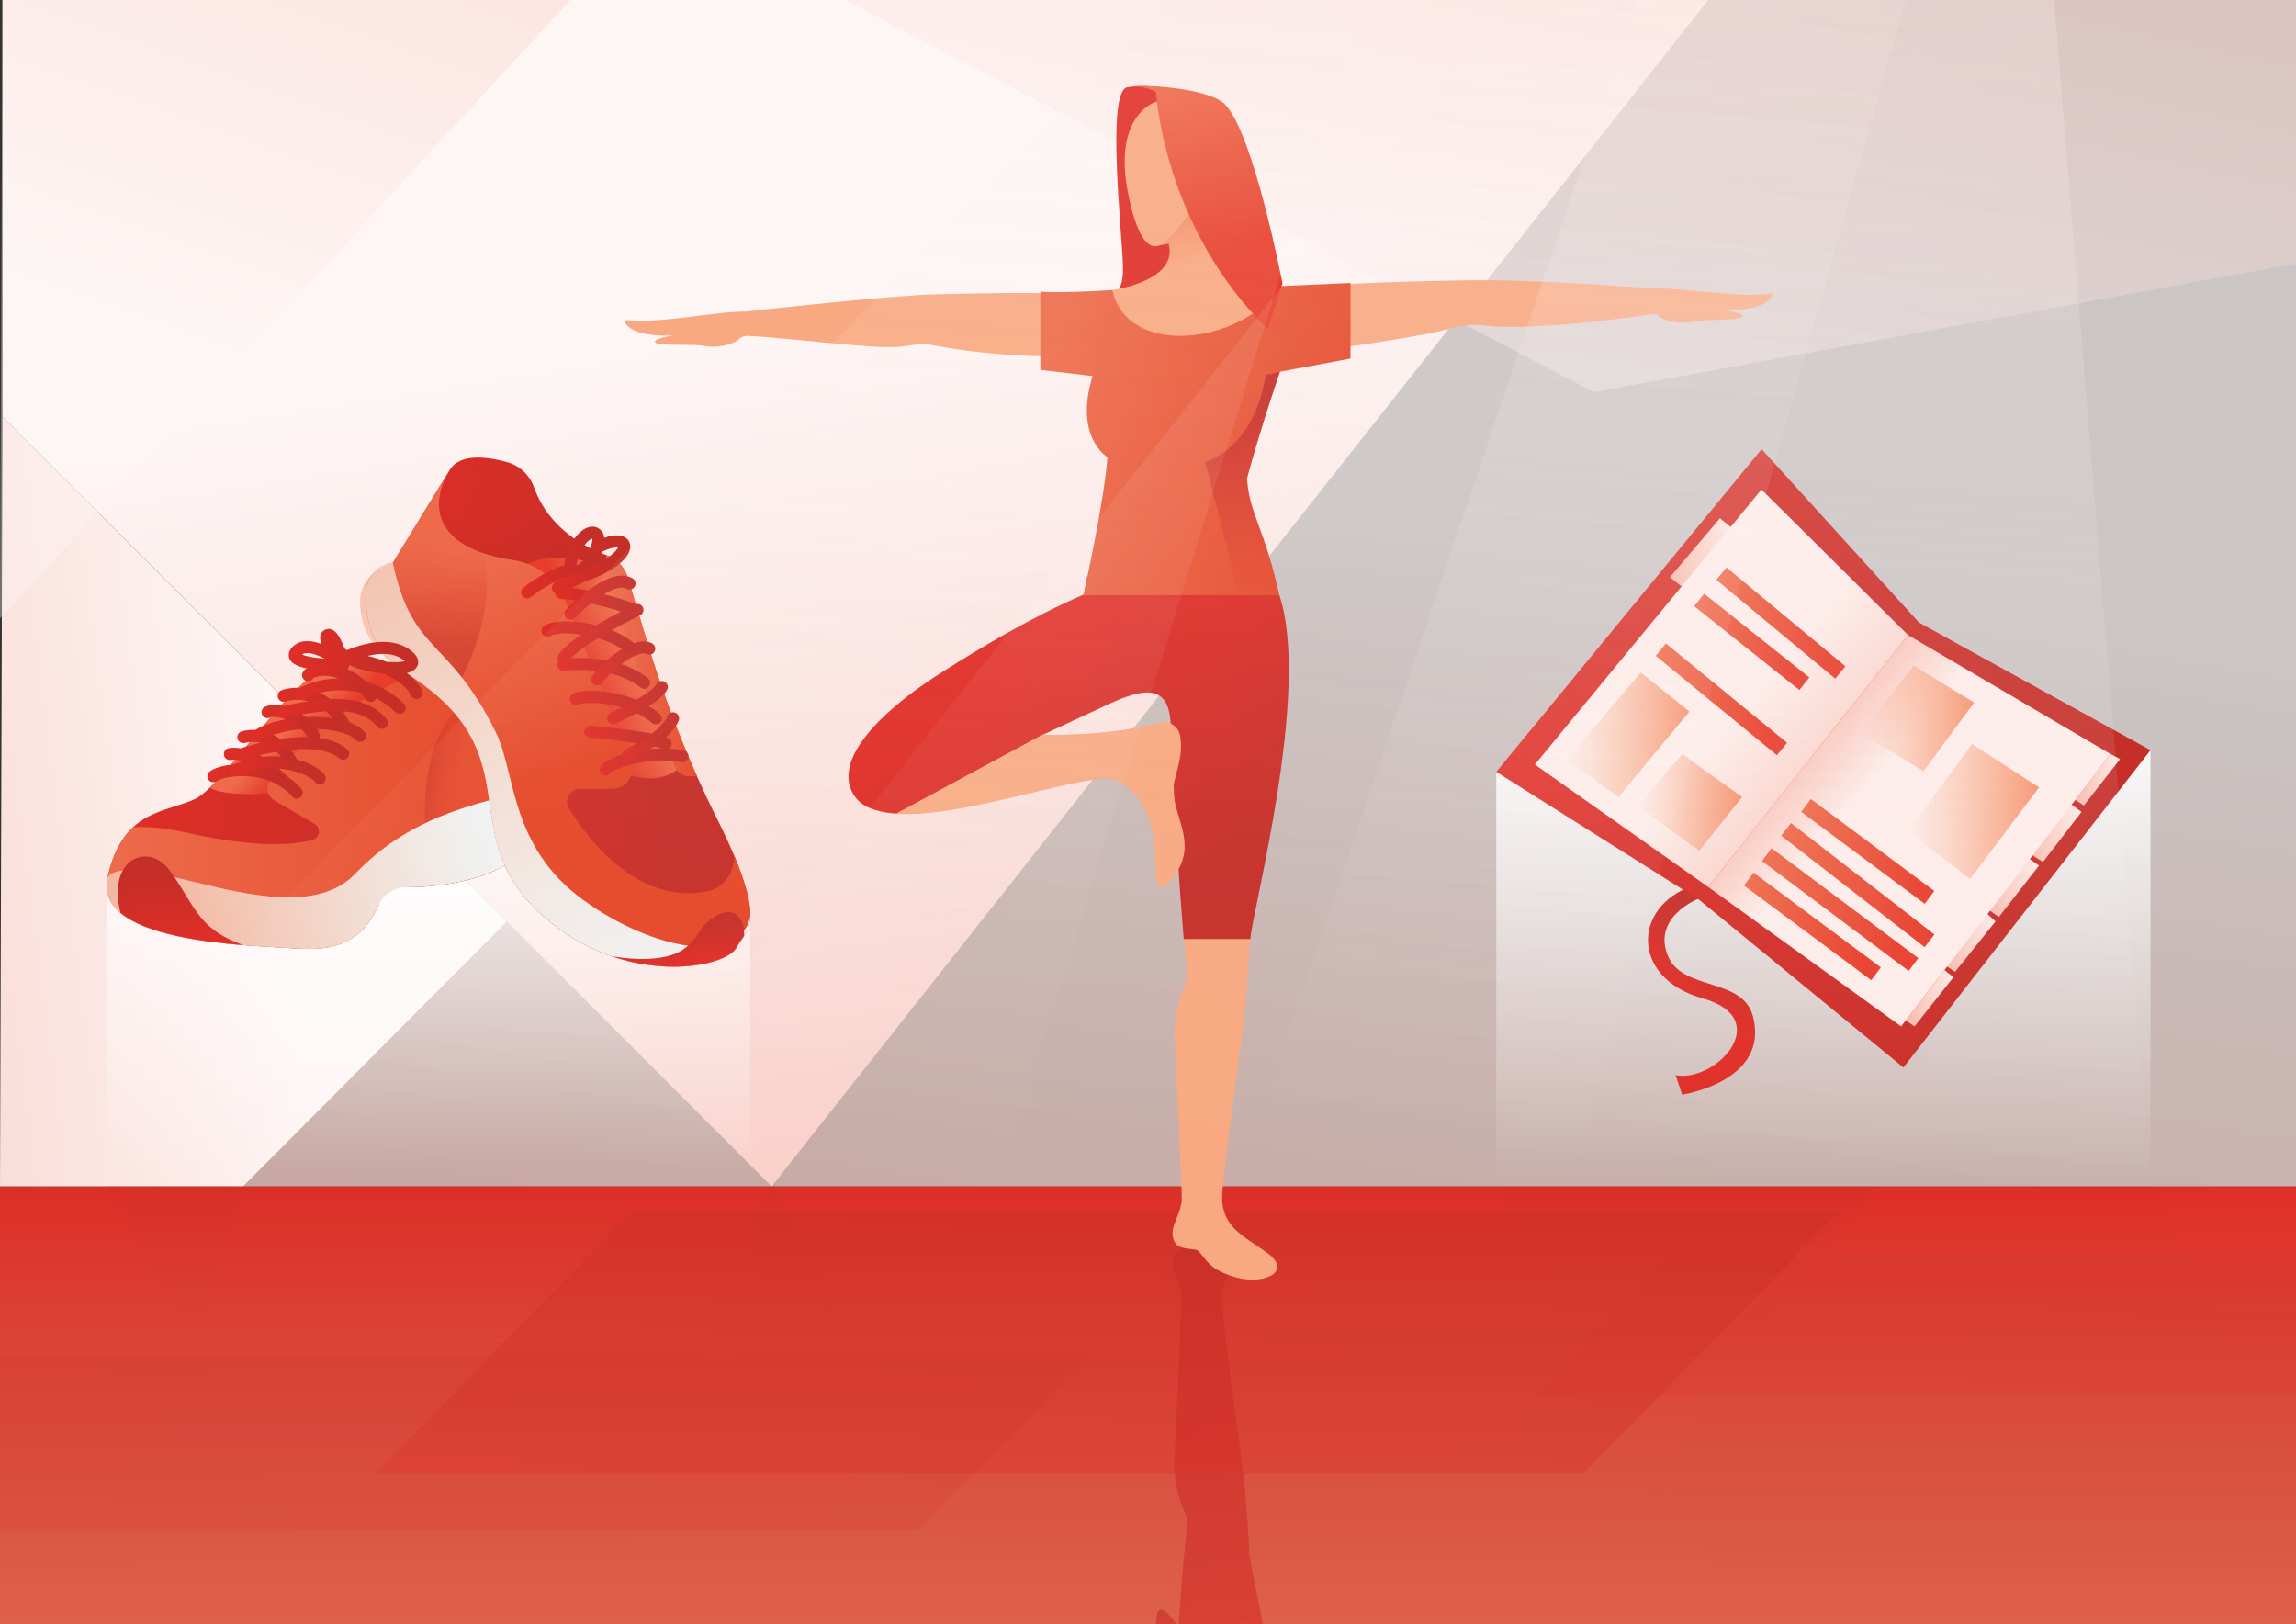
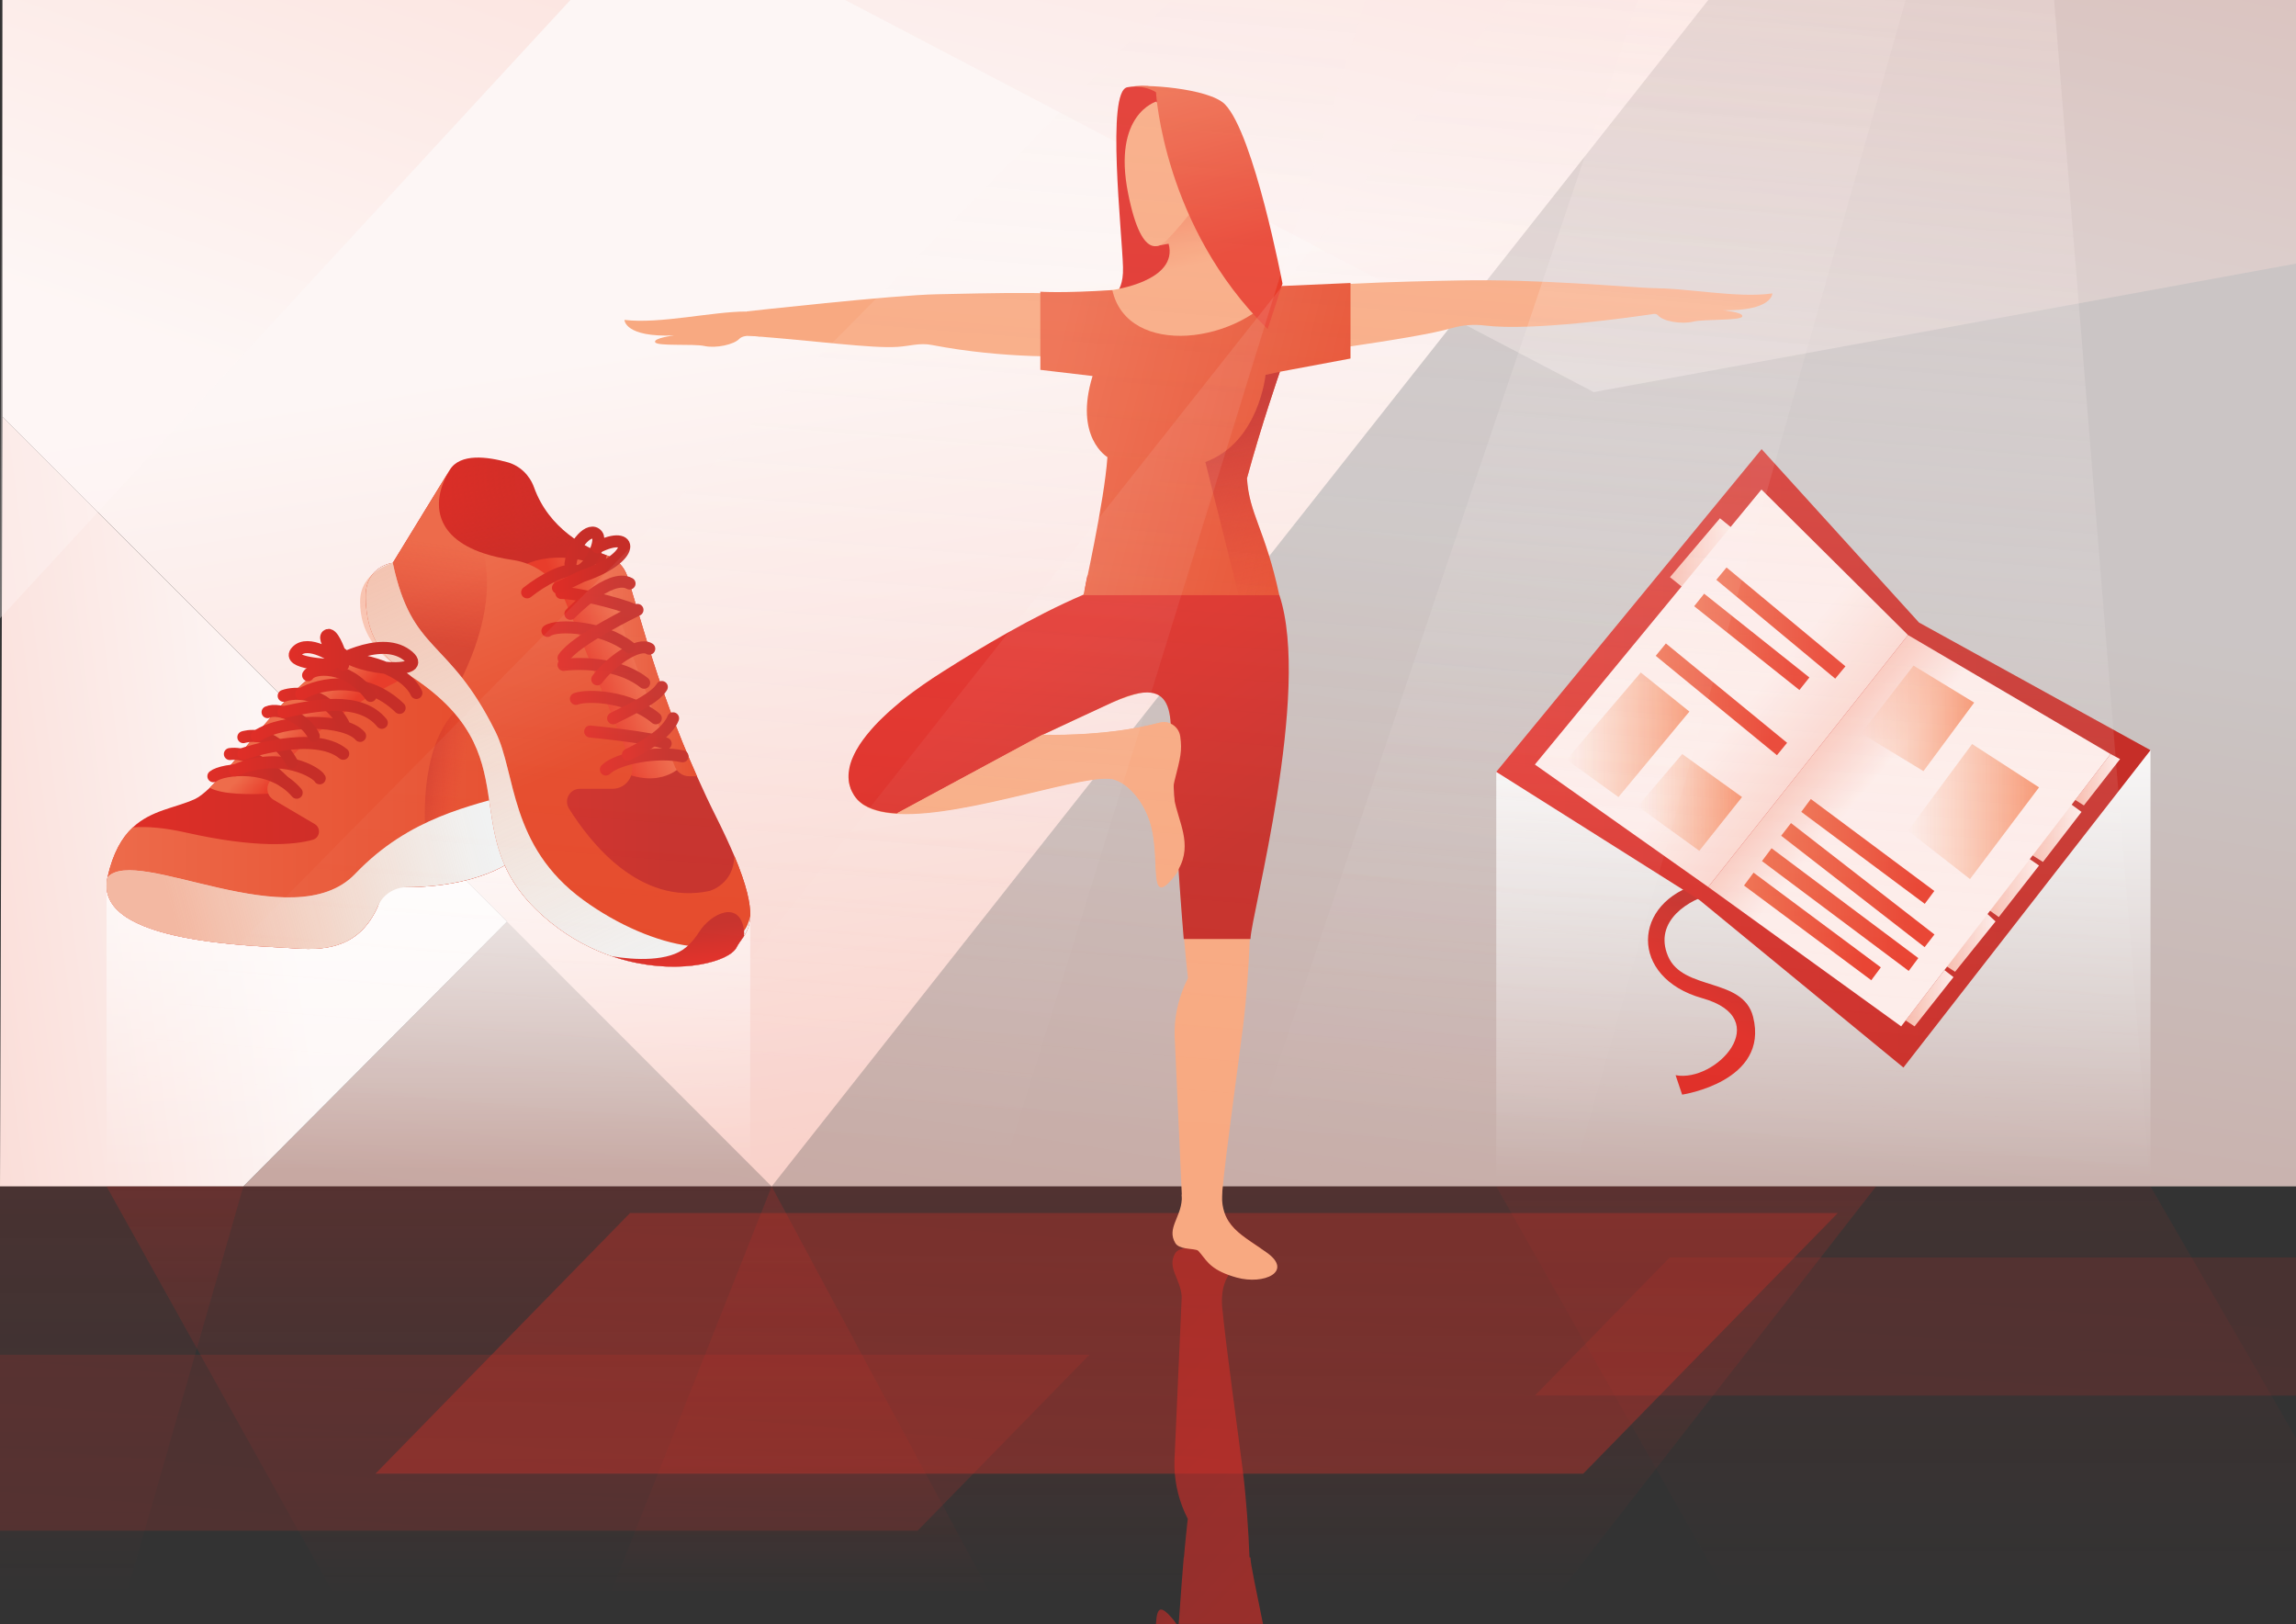
<svg xmlns="http://www.w3.org/2000/svg" version="1.1" id="Слой_1" x="0px" y="0px" width="3508px" height="2481px" viewBox="0 0 3508 2481" style="enable-background:new 0 0 3508 2481;" xml:space="preserve">
  <rect x="0" y="0" width="3508" height="2481" fill="#333333" stroke="none" />
  <style type="text/css">
	.st0{display:none;opacity:4.000000e-02;fill:url(#SVGID_1_);}
	.st1{fill:url(#SVGID_2_);}
	.st2{opacity:0.75;fill:url(#SVGID_3_);}
	.st3{fill:url(#SVGID_4_);}
	.st4{opacity:0.36;fill:url(#SVGID_5_);}
	.st5{fill:url(#SVGID_6_);}
	.st6{opacity:0.35;fill:url(#SVGID_7_);}
	.st7{fill:url(#SVGID_8_);}
	.st8{fill:url(#SVGID_9_);}
	.st9{fill:url(#SVGID_10_);}
	.st10{opacity:0.49;fill:url(#SVGID_11_);}
	.st11{fill:url(#SVGID_12_);}
	.st12{fill:url(#SVGID_13_);}
	.st13{fill:url(#SVGID_14_);}
	.st14{opacity:0.49;fill:url(#SVGID_15_);}
	.st15{fill:#F1F2F2;}
	.st16{opacity:0.6;fill:url(#SVGID_16_);}
	.st17{fill:url(#SVGID_17_);}
	.st18{fill:url(#SVGID_18_);}
	.st19{opacity:0.49;fill:url(#SVGID_19_);}
	.st20{fill:url(#SVGID_20_);}
	.st21{fill:none;stroke:url(#SVGID_21_);stroke-width:18.352;stroke-linecap:round;stroke-miterlimit:10;}
	.st22{fill:none;stroke:url(#SVGID_22_);stroke-width:18.352;stroke-linecap:round;stroke-miterlimit:10;}
	.st23{fill:none;stroke:url(#SVGID_23_);stroke-width:18.352;stroke-linecap:round;stroke-miterlimit:10;}
	.st24{fill:none;stroke:url(#SVGID_24_);stroke-width:18.352;stroke-linecap:round;stroke-miterlimit:10;}
	.st25{fill:none;stroke:url(#SVGID_25_);stroke-width:18.352;stroke-linecap:round;stroke-miterlimit:10;}
	.st26{fill:none;stroke:url(#SVGID_26_);stroke-width:18.352;stroke-linecap:round;stroke-miterlimit:10;}
	.st27{fill:none;stroke:url(#SVGID_27_);stroke-width:18.352;stroke-linecap:round;stroke-miterlimit:10;}
	.st28{fill:none;stroke:url(#SVGID_28_);stroke-width:18.352;stroke-linecap:round;stroke-miterlimit:10;}
	.st29{fill:none;stroke:url(#SVGID_29_);stroke-width:18.352;stroke-linecap:round;stroke-miterlimit:10;}
	.st30{fill:none;stroke:url(#SVGID_30_);stroke-width:18.352;stroke-linecap:round;stroke-miterlimit:10;}
	.st31{fill:none;stroke:url(#SVGID_31_);stroke-width:18.352;stroke-linecap:round;stroke-miterlimit:10;}
	.st32{fill:none;stroke:url(#SVGID_32_);stroke-width:18.352;stroke-linecap:round;stroke-miterlimit:10;}
	.st33{fill:none;stroke:url(#SVGID_33_);stroke-width:18.352;stroke-linecap:round;stroke-miterlimit:10;}
	.st34{opacity:0.6;fill:url(#SVGID_34_);}
	.st35{fill:none;stroke:url(#SVGID_35_);stroke-width:18.352;stroke-linecap:round;stroke-miterlimit:10;}
	.st36{fill:none;stroke:url(#SVGID_36_);stroke-width:18.352;stroke-linecap:round;stroke-miterlimit:10;}
	.st37{fill:none;stroke:url(#SVGID_37_);stroke-width:18.352;stroke-linecap:round;stroke-miterlimit:10;}
	.st38{fill:none;stroke:url(#SVGID_38_);stroke-width:18.352;stroke-linecap:round;stroke-miterlimit:10;}
	.st39{fill:none;stroke:url(#SVGID_39_);stroke-width:18.352;stroke-linecap:round;stroke-miterlimit:10;}
	.st40{fill:none;stroke:url(#SVGID_40_);stroke-width:18.352;stroke-linecap:round;stroke-miterlimit:10;}
	.st41{fill:none;stroke:url(#SVGID_41_);stroke-width:18.352;stroke-linecap:round;stroke-miterlimit:10;}
	.st42{fill:none;stroke:url(#SVGID_42_);stroke-width:18.352;stroke-linecap:round;stroke-miterlimit:10;}
	.st43{fill:none;stroke:url(#SVGID_43_);stroke-width:18.352;stroke-linecap:round;stroke-miterlimit:10;}
	.st44{fill:none;stroke:url(#SVGID_44_);stroke-width:18.352;stroke-linecap:round;stroke-miterlimit:10;}
	.st45{fill:none;stroke:url(#SVGID_45_);stroke-width:18.352;stroke-linecap:round;stroke-miterlimit:10;}
	.st46{fill:none;stroke:url(#SVGID_46_);stroke-width:18.352;stroke-linecap:round;stroke-miterlimit:10;}
	.st47{fill:url(#SVGID_47_);}
	.st48{fill:url(#SVGID_48_);}
	.st49{fill:url(#SVGID_49_);}
	.st50{fill:url(#SVGID_50_);}
	.st51{fill:url(#SVGID_51_);}
	.st52{fill:url(#SVGID_52_);}
	.st53{fill:url(#SVGID_53_);}
	.st54{fill:url(#SVGID_54_);}
	.st55{fill:url(#SVGID_55_);}
	.st56{fill:url(#SVGID_56_);}
	.st57{fill:url(#SVGID_57_);}
	.st58{fill:url(#SVGID_58_);}
	.st59{fill:none;stroke:url(#SVGID_59_);stroke-width:24.48;stroke-miterlimit:10;}
	.st60{fill:none;stroke:url(#SVGID_60_);stroke-width:24.48;stroke-miterlimit:10;}
	.st61{fill:none;stroke:url(#SVGID_61_);stroke-width:24.48;stroke-miterlimit:10;}
	.st62{fill:none;stroke:url(#SVGID_62_);stroke-width:24.48;stroke-miterlimit:10;}
	.st63{fill:none;stroke:url(#SVGID_63_);stroke-width:24.48;stroke-miterlimit:10;}
	.st64{fill:none;stroke:url(#SVGID_64_);stroke-width:24.48;stroke-miterlimit:10;}
	.st65{fill:none;stroke:url(#SVGID_65_);stroke-width:24.48;stroke-miterlimit:10;}
	.st66{fill:url(#SVGID_66_);}
	.st67{fill:url(#SVGID_67_);}
	.st68{fill:url(#SVGID_68_);}
	.st69{fill:url(#SVGID_69_);}
	.st70{opacity:0.25;fill:url(#SVGID_70_);}
	.st71{opacity:0.1;fill:url(#SVGID_71_);}
	.st72{opacity:0.22;fill:url(#SVGID_72_);}
	.st73{opacity:0.16;fill:url(#SVGID_73_);}
	.st74{opacity:0.52;fill:url(#SVGID_74_);}
	.st75{opacity:0.69;}
	.st76{opacity:0.9;fill:url(#SVGID_75_);}
	.st77{opacity:0.9;fill:url(#SVGID_76_);}
	.st78{opacity:0.36;fill:url(#SVGID_77_);}
	.st79{fill:#E02E27;}
	.st80{fill:url(#SVGID_78_);}
	.st81{fill:#F8A981;}
	.st82{fill:url(#SVGID_79_);}
	.st83{fill:url(#SVGID_80_);}
	.st84{fill:url(#SVGID_81_);}
	.st85{fill:url(#SVGID_82_);}
	.st86{opacity:0.25;fill:url(#SVGID_83_);}
	.st87{opacity:0.15;fill:url(#SVGID_84_);}
	.st88{opacity:0.13;fill:url(#SVGID_85_);}
	.st89{opacity:0.15;fill:url(#SVGID_86_);}
	.st90{opacity:0.17;fill:url(#SVGID_87_);}
	.st91{fill:none;}
</style>
  <linearGradient id="SVGID_1_" gradientUnits="userSpaceOnUse" x1="1655.046" y1="2471.798" x2="1866.742" y2="-113.12">
    <stop offset="0" style="stop-color:#FFFFFF;stop-opacity:0" />
    <stop offset="1" style="stop-color:#FDECE9" />
  </linearGradient>
  <rect x="3.8" class="st0" width="3504.2" height="2481" />
  <linearGradient id="SVGID_2_" gradientUnits="userSpaceOnUse" x1="1754" y1="1842.111" x2="1754" y2="2473.349">
    <stop offset="0" style="stop-color:#E02E27" />
    <stop offset="0.779" style="stop-color:#C62E28" />
    <stop offset="1" style="stop-color:#C62E28" />
  </linearGradient>
-   <rect y="1812.4" class="st1" width="3508" height="668.6" />
  <linearGradient id="SVGID_3_" gradientUnits="userSpaceOnUse" x1="2119.47" y1="700.702" x2="1699.366" y2="3301.643">
    <stop offset="2.702703e-02" style="stop-color:#FDF6F5" />
    <stop offset="1" style="stop-color:#F4A798" />
  </linearGradient>
  <polygon class="st2" points="3508,0 3508,1812.4 371.8,1812.4 2176.9,0 " />
  <linearGradient id="SVGID_4_" gradientUnits="userSpaceOnUse" x1="1319.759" y1="399.788" x2="1759.759" y2="3183.788">
    <stop offset="2.702703e-02" style="stop-color:#FDF6F5" />
    <stop offset="1" style="stop-color:#F4A798" />
  </linearGradient>
  <polygon class="st3" points="3.8,636.7 1179,1812.4 2610,0 3.8,0 " />
  <linearGradient id="SVGID_5_" gradientUnits="userSpaceOnUse" x1="2309.308" y1="608.853" x2="2589.308" y2="-655.147">
    <stop offset="2.702703e-02" style="stop-color:#FDF6F5" />
    <stop offset="1" style="stop-color:#F4A798" />
  </linearGradient>
  <polygon class="st4" points="1291.2,0 2435,599 3508,402.7 3508,0 " />
  <linearGradient id="SVGID_6_" gradientUnits="userSpaceOnUse" x1="470.014" y1="1187.734" x2="-1185.655" y2="1403.691">
    <stop offset="2.702703e-02" style="stop-color:#FDF6F5" />
    <stop offset="1" style="stop-color:#F4A798" />
  </linearGradient>
  <polygon class="st5" points="3.8,636.7 774.7,1407.9 371.8,1812.4 0,1812.4 " />
  <linearGradient id="SVGID_7_" gradientUnits="userSpaceOnUse" x1="241.085" y1="552.675" x2="655.002" y2="-611.093">
    <stop offset="2.702703e-02" style="stop-color:#FDF6F5" />
    <stop offset="1" style="stop-color:#F4A798" />
  </linearGradient>
  <polygon class="st6" points="871.5,0 0,944.5 3.8,0 " />
  <linearGradient id="SVGID_8_" gradientUnits="userSpaceOnUse" x1="654.506" y1="1789.252" x2="654.506" y2="1147.38">
    <stop offset="0" style="stop-color:#FFFFFF;stop-opacity:0" />
    <stop offset="1" style="stop-color:#FFFFFF" />
  </linearGradient>
  <polygon class="st7" points="1146.3,1812.4 162.8,1812.4 162.8,1352 744.1,1201.6 1146.2,1399.2 " />
  <linearGradient id="SVGID_9_" gradientUnits="userSpaceOnUse" x1="2785.869" y1="1800.196" x2="2785.869" y2="1054.107">
    <stop offset="0" style="stop-color:#FFFFFF;stop-opacity:0" />
    <stop offset="1" style="stop-color:#FFFFFF" />
  </linearGradient>
  <polygon class="st8" points="3285.7,1812.4 2286.1,1812.4 2286.1,1179.1 2876.9,1042.3 3285.7,1146 " />
  <g>
    <linearGradient id="SVGID_10_" gradientUnits="userSpaceOnUse" x1="558.791" y1="1087.89" x2="1146.26" y2="1087.89">
      <stop offset="0" style="stop-color:#E02E27" />
      <stop offset="0.779" style="stop-color:#C62E28" />
      <stop offset="1" style="stop-color:#C62E28" />
    </linearGradient>
    <path class="st9" d="M1146.2,1399.2c-0.8,26-13.9,34.3-20.8,48c-16.1,32.1-171.8,62-295.9-48.2C687.3,1272.9,818,1153.7,623,1029.8   c-50-31.7-64.2-73.4-64.2-119.3c0-45.9,41.3-50.5,41.3-50.5l43.9-71.7l43.2-70.5c15.9-25.9,57.9-20.1,88.1-11.7   c19.1,5.3,33.9,19.8,40.6,38.4c22.8,63.6,79.1,92.3,111.3,103.9c15.1,5.5,26.9,17.6,31.6,33l6.9,22.9l23,76.3   c21.1,69.9,46.3,138.4,76.1,205c9.6,21.6,19.7,43,30.3,64.1c10.9,21.8,19.6,40.8,26.7,57.4v0   C1141,1352.8,1146.8,1380.6,1146.2,1399.2z" />
    <linearGradient id="SVGID_11_" gradientUnits="userSpaceOnUse" x1="774.162" y1="695.799" x2="800.688" y2="844.345">
      <stop offset="2.702703e-02" style="stop-color:#E02E27;stop-opacity:0" />
      <stop offset="1" style="stop-color:#C62E28" />
    </linearGradient>
    <path class="st10" d="M965.9,904.5c-42.8,12.3-97.5,25.4-102.4,13.5c-8.1-19.7-212-44.6-212-44.6l-7.4-85l43.2-70.5   c15.9-25.9,57.9-20.1,88.1-11.7c19.1,5.3,33.9,19.8,40.6,38.4c22.8,63.6,79.1,92.3,111.3,103.9c15.1,5.5,26.9,17.6,31.6,33   L965.9,904.5z" />
    <linearGradient id="SVGID_12_" gradientUnits="userSpaceOnUse" x1="162.751" y1="1232.664" x2="814.199" y2="1232.664">
      <stop offset="0" style="stop-color:#E02E27" />
      <stop offset="0.779" style="stop-color:#C62E28" />
      <stop offset="1" style="stop-color:#C62E28" />
    </linearGradient>
    <path class="st11" d="M814.2,1287.8c-50.2,57.7-140.8,67.1-190.9,67.5c-10.9,0.1-24.3-1-32.8,5.2c-7.1,5.1-9.9,16.7-13.6,25   c-26.6,58.7-73.6,67.2-125.1,63.3c-59.6-4.6-310.5-6.1-287.5-108.6c8.4-37.7,22.3-60.9,38.7-76.3c28.3-26.4,64.4-29.5,94.3-43   c6.7-3,14.5-9.2,23.3-17.6c53.5-51.2,140.6-185.1,192.6-187.4c4-0.2,11.6-0.3,21.7-0.3c27.5,2.1,56.2,9.1,73.7,24.8   c19.1-9.5,37.3-17.4,53.9-24c33.2,0.4,58.6,0.7,58.6,0.7l66.8,193.8L814.2,1287.8z" />
    <linearGradient id="SVGID_13_" gradientUnits="userSpaceOnUse" x1="446.446" y1="1104.435" x2="483.585" y2="1140.394">
      <stop offset="0" style="stop-color:#EE6C4B" />
      <stop offset="0.867" style="stop-color:#E83D2B" />
      <stop offset="1" style="stop-color:#E83D2B" />
    </linearGradient>
    <path class="st12" d="M431.5,1211c0,0-8.8,0.9-21.6,1.5c-26.6,1.3-70.6,1.6-89.4-9.1c53.5-51.2,140.6-185.1,192.6-187.4   c4-0.2,11.6-0.3,21.7-0.3c27.5,2.1,56.2,9.1,73.7,24.8c4.1,3.7,7.7,7.9,10.4,12.6C644.4,1097.8,431.5,1211,431.5,1211z" />
    <linearGradient id="SVGID_14_" gradientUnits="userSpaceOnUse" x1="162.751" y1="1233.031" x2="814.199" y2="1233.031">
      <stop offset="0" style="stop-color:#ED6B4B" />
      <stop offset="1" style="stop-color:#E54828" />
    </linearGradient>
    <path class="st13" d="M814.2,1287.8c-50.2,57.7-140.8,67.1-190.9,67.5c-10,0.1-31.8-5.6-39.9-0.3c-8.1,5.3-2.5,21.4-6.6,30.5   c-26.6,58.7-73.6,67.2-125.1,63.3c-59.6-4.6-310.5-6.1-287.5-108.6c8.4-37.7,22.3-60.9,38.7-76.3c21.6-1.6,48.1,0.5,80.6,7.8   c108.1,24.4,165.8,19.1,194.3,11.2c11.1-3.1,13.1-18.1,3.1-24l-62.8-37c-3.9-2.3-6.7-5.7-8.2-9.5c-2.4-6.2-1.7-13.7,2.9-19.5   c57.4-72.7,131.6-121,195.6-152.5c19.1-9.5,37.3-17.4,53.9-24c33.2,0.4,58.6,0.7,58.6,0.7l66.8,193.8L814.2,1287.8z" />
    <linearGradient id="SVGID_15_" gradientUnits="userSpaceOnUse" x1="706.526" y1="1193.712" x2="649.178" y2="1182.73">
      <stop offset="2.702703e-02" style="stop-color:#E02E27;stop-opacity:0" />
      <stop offset="1" style="stop-color:#C62E28" />
    </linearGradient>
    <path class="st14" d="M710.9,1073.4c-59.5,41-66.8,144.7-59.5,213.6c7.3,69,162.8-54,162.8-54L710.9,1073.4z" />
    <path class="st15" d="M814.2,1287.8c-50.8,58.4-143.2,67.3-192.8,67.5c-18.9,0.1-36.2,11.2-43.7,28.4   c-26.5,60.3-73.8,69.1-125.9,65.1c-59.6-4.6-310.5-6.1-287.5-108.6c43.6-49.7,283.3,94.4,378.5-5.4   c83.4-87.4,178.4-103.5,245-123.9L814.2,1287.8z" />
    <linearGradient id="SVGID_16_" gradientUnits="userSpaceOnUse" x1="749.863" y1="1281.418" x2="266.887" y2="1408.911">
      <stop offset="0" style="stop-color:#F8A981;stop-opacity:0" />
      <stop offset="1" style="stop-color:#F5916C" />
    </linearGradient>
    <path class="st16" d="M814.2,1287.8c-50.8,58.4-143.2,67.3-192.8,67.5c-18.9,0.1-36.2,11.2-43.7,28.4   c-26.5,60.3-73.8,69.1-125.9,65.1c-15.9-1.2-45.5-2.2-79.9-5c-65.6-5.3-148.6-17-187.3-48.9l-0.1-0.1c-16.9-14-25.3-31.7-20.2-54.5   c5.2-5.9,13.1-9.1,23.2-10.2c19.6-2.3,47.4,2.9,79.4,10.3c90.5,21,213.9,59.5,275.9-5.5c83.4-87.4,178.4-103.6,245-123.9   L814.2,1287.8z" />
    <linearGradient id="SVGID_17_" gradientUnits="userSpaceOnUse" x1="969.253" y1="1000.107" x2="890.26" y2="1031.35">
      <stop offset="0" style="stop-color:#EE6C4B" />
      <stop offset="0.867" style="stop-color:#E83D2B" />
      <stop offset="1" style="stop-color:#E83D2B" />
    </linearGradient>
    <path class="st17" d="M782.1,876.9c26.8-29.1,98.6-37.5,156,0l104.8,291.5c0,0-32.1,40.3-98.6,8.2   C877.6,1144.5,782.1,876.9,782.1,876.9z" />
    <linearGradient id="SVGID_18_" gradientUnits="userSpaceOnUse" x1="731.566" y1="863.989" x2="862.379" y2="1178.648">
      <stop offset="0" style="stop-color:#ED6B4B" />
      <stop offset="1" style="stop-color:#E54828" />
    </linearGradient>
    <path class="st18" d="M1146.2,1399.2c-0.8,26-13.9,34.3-20.8,48c-16.1,32.1-171.8,62-295.9-48.2c-124.1-110.1-40.3-215-146.6-322.3   c0,0,0,0,0,0l-0.1-0.1c-15.5-15.6-35-31.3-59.7-47c-40.3-25.6-57.4-57.6-62.5-93.1c-1.2-8.5-1.8-17.3-1.8-26.2   c0-45.9,41.3-50.5,41.3-50.5l86.9-141.7c-28.3,46.5-25.2,101.5,52.1,127.2c12.7,4.2,27.4,7.7,44.2,10.1   c35.9,5.2,66.5,28.7,80.2,62.3l100.3,245.5c8.1,20-6.5,41.8-28.1,41.8h-49.8c-15.4,0-24.7,16.9-16.7,29.9   c32,51.5,108.1,149.1,214.9,126.1c0,0,37.6-10.2,37.8-53.9C1141,1352.8,1146.8,1380.6,1146.2,1399.2z" />
    <linearGradient id="SVGID_19_" gradientUnits="userSpaceOnUse" x1="663.427" y1="824.689" x2="640.88" y2="978.541">
      <stop offset="2.702703e-02" style="stop-color:#E02E27;stop-opacity:0" />
      <stop offset="1" style="stop-color:#C62E28" />
    </linearGradient>
    <path class="st19" d="M682.8,1076.8L682.8,1076.8L560.6,936.7c-1.2-8.5-1.8-17.3-1.8-26.2c0-45.9,41.3-50.5,41.3-50.5l86.9-141.7   c-28.3,46.5-25.2,101.5,52.1,127.2C764.8,953.6,683.7,1075.6,682.8,1076.8z" />
    <linearGradient id="SVGID_20_" gradientUnits="userSpaceOnUse" x1="925.672" y1="1017.148" x2="1064.928" y2="1017.148">
      <stop offset="0" style="stop-color:#ED6B4B" />
      <stop offset="1" style="stop-color:#E54828" />
    </linearGradient>
    <path class="st20" d="M1064.9,1185.8H1053c-9.6,0-18.3-5.8-21.9-14.8c-25-62.1-119-299.5-103.8-322.5c15.1,5.5,26.9,17.6,31.6,33   l29.9,99.2C1009.9,1050.7,1035.2,1119.2,1064.9,1185.8z" />
    <g>
      <linearGradient id="SVGID_21_" gradientUnits="userSpaceOnUse" x1="916.496" y1="1163.955" x2="1051.991" y2="1163.955">
        <stop offset="0" style="stop-color:#E02E27" />
        <stop offset="0.779" style="stop-color:#C62E28" />
        <stop offset="1" style="stop-color:#C62E28" />
      </linearGradient>
      <path class="st21" d="M925.7,1175.5c17.4-17.2,78.7-28.7,117.1-20.1" />
      <linearGradient id="SVGID_22_" gradientUnits="userSpaceOnUse" x1="892.561" y1="1126.737" x2="1026.301" y2="1126.737">
        <stop offset="0" style="stop-color:#E02E27" />
        <stop offset="0.779" style="stop-color:#C62E28" />
        <stop offset="1" style="stop-color:#C62E28" />
      </linearGradient>
      <path class="st22" d="M901.7,1117.5c0,0,98.1,9.4,115.4,18.4" />
      <linearGradient id="SVGID_23_" gradientUnits="userSpaceOnUse" x1="950.255" y1="1125.026" x2="1037.62" y2="1125.026">
        <stop offset="0" style="stop-color:#E02E27" />
        <stop offset="0.779" style="stop-color:#C62E28" />
        <stop offset="1" style="stop-color:#C62E28" />
      </linearGradient>
      <path class="st23" d="M1028.4,1097.3c-11.3,29.4-69,55.5-69,55.5" />
      <linearGradient id="SVGID_24_" gradientUnits="userSpaceOnUse" x1="870.768" y1="1080.967" x2="1011.226" y2="1080.967">
        <stop offset="0" style="stop-color:#E02E27" />
        <stop offset="0.779" style="stop-color:#C62E28" />
        <stop offset="1" style="stop-color:#C62E28" />
      </linearGradient>
      <path class="st24" d="M879.9,1067.6c18.9-6.9,82.6-3.8,122.1,29.7" />
      <linearGradient id="SVGID_25_" gradientUnits="userSpaceOnUse" x1="927.586" y1="1073.416" x2="1020.294" y2="1073.416">
        <stop offset="0" style="stop-color:#E02E27" />
        <stop offset="0.779" style="stop-color:#C62E28" />
        <stop offset="1" style="stop-color:#C62E28" />
      </linearGradient>
      <path class="st25" d="M936.8,1097.3c36.5-17.9,65.3-32.7,74.4-47.8" />
      <linearGradient id="SVGID_26_" gradientUnits="userSpaceOnUse" x1="851.843" y1="1028.66" x2="993.419" y2="1028.66">
        <stop offset="0" style="stop-color:#E02E27" />
        <stop offset="0.779" style="stop-color:#C62E28" />
        <stop offset="1" style="stop-color:#C62E28" />
      </linearGradient>
      <path class="st26" d="M861,1015.7c0,0,75-10.6,123.2,27.3" />
      <linearGradient id="SVGID_27_" gradientUnits="userSpaceOnUse" x1="903.266" y1="1013.296" x2="1001.144" y2="1013.296">
        <stop offset="0" style="stop-color:#E02E27" />
        <stop offset="0.779" style="stop-color:#C62E28" />
        <stop offset="1" style="stop-color:#C62E28" />
      </linearGradient>
      <path class="st27" d="M992,991c-16.7-10.5-59,19.4-79.5,46.8" />
      <linearGradient id="SVGID_28_" gradientUnits="userSpaceOnUse" x1="827.183" y1="973.628" x2="971.089" y2="973.628">
        <stop offset="0" style="stop-color:#E02E27" />
        <stop offset="0.779" style="stop-color:#C62E28" />
        <stop offset="1" style="stop-color:#C62E28" />
      </linearGradient>
      <path class="st28" d="M836.4,963.8c14.9-10.9,86.2-6.5,125.6,25" />
      <linearGradient id="SVGID_29_" gradientUnits="userSpaceOnUse" x1="851.843" y1="968.405" x2="983.235" y2="968.405">
        <stop offset="0" style="stop-color:#E02E27" />
        <stop offset="0.779" style="stop-color:#C62E28" />
        <stop offset="1" style="stop-color:#C62E28" />
      </linearGradient>
      <path class="st29" d="M861,1005.1c18.4-28.1,113-73.4,113-73.4" />
      <linearGradient id="SVGID_30_" gradientUnits="userSpaceOnUse" x1="848.422" y1="918.806" x2="977.437" y2="918.806">
        <stop offset="0" style="stop-color:#E02E27" />
        <stop offset="0.779" style="stop-color:#C62E28" />
        <stop offset="1" style="stop-color:#C62E28" />
      </linearGradient>
      <path class="st30" d="M857.6,905.9c22.3-0.6,88.9,16,110.7,25.7" />
      <linearGradient id="SVGID_31_" gradientUnits="userSpaceOnUse" x1="862.364" y1="913.126" x2="971.089" y2="913.126">
        <stop offset="0" style="stop-color:#E02E27" />
        <stop offset="0.779" style="stop-color:#C62E28" />
        <stop offset="1" style="stop-color:#C62E28" />
      </linearGradient>
      <path class="st31" d="M961.9,891.4c-30-16.8-90.4,46.3-90.4,46.3" />
      <linearGradient id="SVGID_32_" gradientUnits="userSpaceOnUse" x1="796.214" y1="859.319" x2="923.364" y2="859.319">
        <stop offset="0" style="stop-color:#E02E27" />
        <stop offset="0.779" style="stop-color:#C62E28" />
        <stop offset="1" style="stop-color:#C62E28" />
      </linearGradient>
      <path class="st32" d="M805.4,904.9c24.1-19.1,57.9-37.3,74.6-32.8c16.6,4.5,41-43.2,32.5-54.6c-10.7-14.3-36.7,13.4-40.9,43.7" />
      <linearGradient id="SVGID_33_" gradientUnits="userSpaceOnUse" x1="843.332" y1="862.498" x2="963.079" y2="862.498">
        <stop offset="0" style="stop-color:#E02E27" />
        <stop offset="0.779" style="stop-color:#C62E28" />
        <stop offset="1" style="stop-color:#C62E28" />
      </linearGradient>
      <path class="st33" d="M912.9,836.1c55.3-28.3,61.1,15.7-23.2,44L852.5,898" />
    </g>
    <path class="st15" d="M1146.2,1399.3c-0.8,26-13.9,34.3-20.8,48c-16.1,32.1-171.8,62-295.9-48.2   C687.3,1272.9,818,1153.7,623,1029.8c-50-31.7-64.2-73.4-64.2-119.3c0-45.9,41.3-50.5,41.3-50.5c29.8,139.9,84.9,112.4,157.1,258.1   c31.5,63.5,20.6,174.3,134.2,256.9C996.7,1451.6,1132.1,1476.9,1146.2,1399.3z" />
    <linearGradient id="SVGID_34_" gradientUnits="userSpaceOnUse" x1="994.514" y1="1492.447" x2="621.05" y2="673.624">
      <stop offset="0" style="stop-color:#F8A981;stop-opacity:0" />
      <stop offset="1" style="stop-color:#F5916C" />
    </linearGradient>
    <path class="st34" d="M1146.2,1399.2c-0.4,14.4-4.7,23.4-9.6,30.9v0c-3.9,6-8.2,11-11.3,17.1c-10.7,21.3-82.9,41.7-166.6,20.6   c0,0,0,0-0.1,0c-7.9-2-15.8-4.3-23.9-7.1h0c-35.1-12-71.4-31.6-105.3-61.7C687.3,1272.9,818,1153.7,623,1029.8   c-50-31.7-72.8-65.1-72.8-111c0-45.9,49.9-58.8,49.9-58.8c29.8,139.9,84.9,112.4,157.1,258.1c31.5,63.5,20.6,174.3,134.2,256.9   c51.9,37.7,111.1,63,159.5,69.7c0.9,0.1,1.9,0.2,2.8,0.4c37.3,4.6,67.8-2.2,83.1-23.2c0.3-0.3,0.5-0.7,0.8-1   C1141.8,1414.8,1144.7,1407.6,1146.2,1399.2z" />
    <g>
      <linearGradient id="SVGID_35_" gradientUnits="userSpaceOnUse" x1="316.777" y1="1193.663" x2="462.444" y2="1193.663">
        <stop offset="0" style="stop-color:#E02E27" />
        <stop offset="0.779" style="stop-color:#C62E28" />
        <stop offset="1" style="stop-color:#C62E28" />
      </linearGradient>
      <path class="st35" d="M326,1185.8c13.8-11.1,87.6-21.4,127.3,25.2" />
      <linearGradient id="SVGID_36_" gradientUnits="userSpaceOnUse" x1="342.011" y1="1172.603" x2="442.551" y2="1172.603">
        <stop offset="0" style="stop-color:#E02E27" />
        <stop offset="0.779" style="stop-color:#C62E28" />
        <stop offset="1" style="stop-color:#C62E28" />
      </linearGradient>
      <path class="st36" d="M351.2,1151.9c39-5.2,82.2,41.7,82.2,41.7" />
      <linearGradient id="SVGID_37_" gradientUnits="userSpaceOnUse" x1="349.969" y1="1176.774" x2="497.651" y2="1176.774">
        <stop offset="0" style="stop-color:#E02E27" />
        <stop offset="0.779" style="stop-color:#C62E28" />
        <stop offset="1" style="stop-color:#C62E28" />
      </linearGradient>
      <path class="st37" d="M488.5,1189c-3.9-8.3-58.3-42.5-129.3-12.2" />
      <linearGradient id="SVGID_38_" gradientUnits="userSpaceOnUse" x1="362.656" y1="1144.364" x2="454.988" y2="1144.364">
        <stop offset="0" style="stop-color:#E02E27" />
        <stop offset="0.779" style="stop-color:#C62E28" />
        <stop offset="1" style="stop-color:#C62E28" />
      </linearGradient>
      <path class="st38" d="M371.8,1126.1c0,0,44.7-15,74,38.4" />
      <linearGradient id="SVGID_39_" gradientUnits="userSpaceOnUse" x1="362.656" y1="1143.29" x2="533.556" y2="1143.29">
        <stop offset="0" style="stop-color:#E02E27" />
        <stop offset="0.779" style="stop-color:#C62E28" />
        <stop offset="1" style="stop-color:#C62E28" />
      </linearGradient>
      <path class="st39" d="M524.4,1151.5c-44.7-37.1-152.5,0-152.5,0" />
      <linearGradient id="SVGID_40_" gradientUnits="userSpaceOnUse" x1="383.105" y1="1114.371" x2="559.363" y2="1114.371">
        <stop offset="0" style="stop-color:#E02E27" />
        <stop offset="0.779" style="stop-color:#C62E28" />
        <stop offset="1" style="stop-color:#C62E28" />
      </linearGradient>
      <path class="st40" d="M550.2,1124.2c-22.9-26.2-116.8-27.1-157.9,0.3" />
      <linearGradient id="SVGID_41_" gradientUnits="userSpaceOnUse" x1="399.647" y1="1105.089" x2="488.641" y2="1105.089">
        <stop offset="0" style="stop-color:#E02E27" />
        <stop offset="0.779" style="stop-color:#C62E28" />
        <stop offset="1" style="stop-color:#C62E28" />
      </linearGradient>
      <path class="st41" d="M408.8,1087.9c19-8.3,59,11.4,70.6,36.3" />
      <linearGradient id="SVGID_42_" gradientUnits="userSpaceOnUse" x1="424.199" y1="1082.501" x2="533.556" y2="1082.501">
        <stop offset="0" style="stop-color:#E02E27" />
        <stop offset="0.779" style="stop-color:#C62E28" />
        <stop offset="1" style="stop-color:#C62E28" />
      </linearGradient>
      <path class="st42" d="M433.4,1063c15.4-5.7,61.8-9.4,91,42" />
      <linearGradient id="SVGID_43_" gradientUnits="userSpaceOnUse" x1="424.199" y1="1090.544" x2="592.626" y2="1090.544">
        <stop offset="0" style="stop-color:#E02E27" />
        <stop offset="0.779" style="stop-color:#C62E28" />
        <stop offset="1" style="stop-color:#C62E28" />
      </linearGradient>
      <path class="st43" d="M583.4,1104.2c-33.3-41.1-103.4-26.5-150.1-16.4" />
      <linearGradient id="SVGID_44_" gradientUnits="userSpaceOnUse" x1="451.065" y1="1063.378" x2="619.818" y2="1063.378">
        <stop offset="0" style="stop-color:#E02E27" />
        <stop offset="0.779" style="stop-color:#C62E28" />
        <stop offset="1" style="stop-color:#C62E28" />
      </linearGradient>
      <path class="st44" d="M460.2,1060.2c28.2-17.1,98.5-29.3,150.4,21.2" />
      <linearGradient id="SVGID_45_" gradientUnits="userSpaceOnUse" x1="461.565" y1="1043.141" x2="575.38" y2="1043.141">
        <stop offset="0" style="stop-color:#E02E27" />
        <stop offset="0.779" style="stop-color:#C62E28" />
        <stop offset="1" style="stop-color:#C62E28" />
      </linearGradient>
      <path class="st45" d="M470.7,1031.5c7.2-12.6,59.9-17,95.5,31.6" />
      <linearGradient id="SVGID_46_" gradientUnits="userSpaceOnUse" x1="441.178" y1="1014.144" x2="645.387" y2="1014.144">
        <stop offset="0" style="stop-color:#E02E27" />
        <stop offset="0.779" style="stop-color:#C62E28" />
        <stop offset="1" style="stop-color:#C62E28" />
      </linearGradient>
      <path class="st46" d="M636.2,1058.6c-13.2-28.8-63.5-52.3-124.1-53.4c0,0-41.1-29.2-58.9-10.3c-17.8,18.9,51.6,20.9,51.6,20.9    s74.4-46.1,116.1-15.7c41.6,30.4-72.8,25.8-102.5-4.6c0,0-10.7-31.5-18.8-24.7c-8,6.9,24.7,45,24.7,45" />
    </g>
    <linearGradient id="SVGID_47_" gradientUnits="userSpaceOnUse" x1="280.167" y1="1443.398" x2="263.808" y2="1303.245">
      <stop offset="0" style="stop-color:#E02E27" />
      <stop offset="0.779" style="stop-color:#C62E28" />
      <stop offset="1" style="stop-color:#C62E28" />
    </linearGradient>
-     <path class="st47" d="M371.8,1443.8c-65.6-5.3-148.6-17-187.3-48.9l-0.1-0.1l-0.3-0.3c-7.2-28.4-4.6-50,3.3-64.5   c15.5-28.5,51.3-29.3,72.4,0.3c2.4,3.4,4.8,6.8,7,10.1C298.9,1388.3,306.7,1420.8,371.8,1443.8z" />
    <linearGradient id="SVGID_48_" gradientUnits="userSpaceOnUse" x1="1039.397" y1="1471.842" x2="1031.336" y2="1402.782">
      <stop offset="0" style="stop-color:#E02E27" />
      <stop offset="0.779" style="stop-color:#C62E28" />
      <stop offset="1" style="stop-color:#C62E28" />
    </linearGradient>
    <path class="st48" d="M1136.7,1430.1L1136.7,1430.1c-3.9,6-8.2,11-11.3,17.2c-10.7,21.3-82.9,41.7-166.6,20.6c0,0,0,0-0.1,0   c-7.9-2-15.8-4.3-23.9-7.1c34.6,5.9,87.6,8.5,113.4-13.7c0.9-0.8,1.8-1.6,2.7-2.4c6.4-5.9,12.1-12.9,17.2-20.9   c17.6-28,61.9-50.1,68.6-3c0.1,0.3,0.1,0.7,0.1,1C1137.1,1424.4,1137.1,1427.2,1136.7,1430.1z" />
  </g>
  <g>
    <linearGradient id="SVGID_49_" gradientUnits="userSpaceOnUse" x1="2585.048" y1="1527.113" x2="2666.355" y2="1413.458">
      <stop offset="0" style="stop-color:#E02E27" />
      <stop offset="0.779" style="stop-color:#C62E28" />
      <stop offset="1" style="stop-color:#C62E28" />
    </linearGradient>
    <path class="st49" d="M2598,1349.2c-105.4,28.3-109.1,144.3,2.9,175.7c112,31.3,20.9,129.3-40.8,117.6l10,29.7   c0,0,133.5-19.8,108.4-118.9c-15.4-60.9-107.2-38.8-130-92.7c-22.8-53.9,32.7-87.7,71.2-96L2598,1349.2z" />
    <linearGradient id="SVGID_50_" gradientUnits="userSpaceOnUse" x1="2286.053" y1="1158.469" x2="3285.685" y2="1158.469">
      <stop offset="0" style="stop-color:#E02E27" />
      <stop offset="0.779" style="stop-color:#C62E28" />
      <stop offset="1" style="stop-color:#C62E28" />
    </linearGradient>
    <polygon class="st50" points="2691.5,686.1 2286.1,1179.1 2596.8,1375.1 2908.2,1630.8 3285.7,1146 2932,951  " />
    <linearGradient id="SVGID_51_" gradientUnits="userSpaceOnUse" x1="2551.509" y1="845.829" x2="2653.716" y2="845.829">
      <stop offset="0" style="stop-color:#F7B8A9" />
      <stop offset="1" style="stop-color:#FDECE9" />
    </linearGradient>
    <polygon class="st51" points="2574.2,899.9 2551.5,881.7 2627.9,791.7 2653.7,812.8  " />
    <linearGradient id="SVGID_52_" gradientUnits="userSpaceOnUse" x1="3170.718" y1="1191.148" x2="3239.224" y2="1191.148">
      <stop offset="0" style="stop-color:#F7B8A9" />
      <stop offset="1" style="stop-color:#FDECE9" />
    </linearGradient>
    <polygon class="st52" points="3224.7,1151.9 3239.2,1159.6 3183.9,1230.4 3170.7,1222  " />
    <linearGradient id="SVGID_53_" gradientUnits="userSpaceOnUse" x1="3096.427" y1="1268.874" x2="3180.357" y2="1268.874">
      <stop offset="0" style="stop-color:#F7B8A9" />
      <stop offset="1" style="stop-color:#FDECE9" />
    </linearGradient>
    <path class="st53" d="M3153.5,1221.1c1.7,0.6,26.8,19.2,26.8,19.2l-58.9,76.4l-25.1-15.7L3153.5,1221.1z" />
    <linearGradient id="SVGID_54_" gradientUnits="userSpaceOnUse" x1="3036.103" y1="1354.989" x2="3115.37" y2="1354.989">
      <stop offset="0" style="stop-color:#F7B8A9" />
      <stop offset="1" style="stop-color:#FDECE9" />
    </linearGradient>
    <polygon class="st54" points="3096.4,1309.1 3115.4,1322.2 3053.9,1400.9 3036.1,1388.1  " />
    <linearGradient id="SVGID_55_" gradientUnits="userSpaceOnUse" x1="2970.824" y1="1438.482" x2="3048.925" y2="1438.482">
      <stop offset="0" style="stop-color:#F7B8A9" />
      <stop offset="1" style="stop-color:#FDECE9" />
    </linearGradient>
    <path class="st55" d="M3032.3,1392.4c1.2,0.9,16.6,15.2,16.6,15.2l-61.8,76.9l-16.3-10.5L3032.3,1392.4z" />
    <linearGradient id="SVGID_56_" gradientUnits="userSpaceOnUse" x1="2911.561" y1="1524.873" x2="2984.667" y2="1524.873">
      <stop offset="0" style="stop-color:#F7B8A9" />
      <stop offset="1" style="stop-color:#FDECE9" />
    </linearGradient>
    <polygon class="st56" points="2970.8,1481.9 2984.7,1492.7 2925.2,1567.9 2911.6,1558.9  " />
    <linearGradient id="SVGID_57_" gradientUnits="userSpaceOnUse" x1="2745.736" y1="1109.081" x2="2855.893" y2="1201.753">
      <stop offset="0" style="stop-color:#F7B8A9" />
      <stop offset="1" style="stop-color:#FDECE9" />
    </linearGradient>
    <polygon class="st57" points="2915.2,970.1 2610,1355 2904.7,1567.9 3224.7,1151.9  " />
    <linearGradient id="SVGID_58_" gradientUnits="userSpaceOnUse" x1="2907.675" y1="1282.851" x2="2664.629" y2="1080.022">
      <stop offset="0" style="stop-color:#F7B8A9" />
      <stop offset="1" style="stop-color:#FDECE9" />
    </linearGradient>
    <polygon class="st58" points="2610,1355 2345.1,1167.9 2691.3,747.8 2915.2,970.1  " />
    <linearGradient id="SVGID_59_" gradientUnits="userSpaceOnUse" x1="2622.325" y1="951.829" x2="2819.581" y2="951.829">
      <stop offset="0" style="stop-color:#EE6C4B" />
      <stop offset="0.867" style="stop-color:#E83D2B" />
      <stop offset="1" style="stop-color:#E83D2B" />
    </linearGradient>
    <line class="st59" x1="2630.1" y1="876.3" x2="2811.8" y2="1027.3" />
    <linearGradient id="SVGID_60_" gradientUnits="userSpaceOnUse" x1="2529.757" y1="1068.294" x2="2730.438" y2="1068.294">
      <stop offset="0" style="stop-color:#EE6C4B" />
      <stop offset="0.867" style="stop-color:#E83D2B" />
      <stop offset="1" style="stop-color:#E83D2B" />
    </linearGradient>
    <line class="st60" x1="2537.5" y1="992.4" x2="2722.7" y2="1144.2" />
    <linearGradient id="SVGID_61_" gradientUnits="userSpaceOnUse" x1="2721.367" y1="1352.113" x2="2955.619" y2="1352.113">
      <stop offset="0" style="stop-color:#EE6C4B" />
      <stop offset="0.867" style="stop-color:#E83D2B" />
      <stop offset="1" style="stop-color:#E83D2B" />
    </linearGradient>
    <line class="st61" x1="2728.9" y1="1267" x2="2948.1" y2="1437.2" />
    <linearGradient id="SVGID_62_" gradientUnits="userSpaceOnUse" x1="2692.075" y1="1389.476" x2="2930.947" y2="1389.476">
      <stop offset="0" style="stop-color:#EE6C4B" />
      <stop offset="0.867" style="stop-color:#E83D2B" />
      <stop offset="1" style="stop-color:#E83D2B" />
    </linearGradient>
    <line class="st62" x1="2699.4" y1="1305.6" x2="2923.6" y2="1473.4" />
    <linearGradient id="SVGID_63_" gradientUnits="userSpaceOnUse" x1="2588.434" y1="980.524" x2="2764.49" y2="980.524">
      <stop offset="0" style="stop-color:#EE6C4B" />
      <stop offset="0.867" style="stop-color:#E83D2B" />
      <stop offset="1" style="stop-color:#E83D2B" />
    </linearGradient>
    <line class="st63" x1="2596.1" y1="916.5" x2="2756.9" y2="1044.5" />
    <linearGradient id="SVGID_64_" gradientUnits="userSpaceOnUse" x1="2752.044" y1="1300.652" x2="2955.422" y2="1300.652">
      <stop offset="0" style="stop-color:#EE6C4B" />
      <stop offset="0.867" style="stop-color:#E83D2B" />
      <stop offset="1" style="stop-color:#E83D2B" />
    </linearGradient>
    <line class="st64" x1="2759.4" y1="1230.4" x2="2948.1" y2="1370.9" />
    <linearGradient id="SVGID_65_" gradientUnits="userSpaceOnUse" x1="2664.629" y1="1415.206" x2="2873.664" y2="1415.206">
      <stop offset="0" style="stop-color:#EE6C4B" />
      <stop offset="0.867" style="stop-color:#E83D2B" />
      <stop offset="1" style="stop-color:#E83D2B" />
    </linearGradient>
    <line class="st65" x1="2671.9" y1="1342.9" x2="2866.4" y2="1487.6" />
    <linearGradient id="SVGID_66_" gradientUnits="userSpaceOnUse" x1="2843.748" y1="1097.394" x2="3016.286" y2="1097.394">
      <stop offset="0" style="stop-color:#F8A981;stop-opacity:0" />
      <stop offset="1" style="stop-color:#F5916C" />
    </linearGradient>
    <polygon class="st66" points="2923.6,1016.8 2843.7,1120.2 2938.8,1178 3016.3,1073.3  " />
    <linearGradient id="SVGID_67_" gradientUnits="userSpaceOnUse" x1="2393.518" y1="1122.456" x2="2581.193" y2="1122.456">
      <stop offset="0" style="stop-color:#F8A981;stop-opacity:0" />
      <stop offset="1" style="stop-color:#F5916C" />
    </linearGradient>
    <polygon class="st67" points="2393.5,1160.5 2506.9,1027.3 2581.2,1087 2472.8,1217.6  " />
    <linearGradient id="SVGID_68_" gradientUnits="userSpaceOnUse" x1="2502.217" y1="1225.78" x2="2661.625" y2="1225.78">
      <stop offset="0" style="stop-color:#F8A981;stop-opacity:0" />
      <stop offset="1" style="stop-color:#F5916C" />
    </linearGradient>
    <polygon class="st68" points="2502.2,1231.7 2570.2,1151.9 2661.6,1217.6 2596.3,1299.7  " />
    <linearGradient id="SVGID_69_" gradientUnits="userSpaceOnUse" x1="2915.163" y1="1239.712" x2="3115.37" y2="1239.712">
      <stop offset="0" style="stop-color:#F8A981;stop-opacity:0" />
      <stop offset="1" style="stop-color:#F5916C" />
    </linearGradient>
    <polygon class="st69" points="3013.1,1136.6 2915.2,1269 3009.9,1342.9 3115.4,1202.8  " />
  </g>
  <linearGradient id="SVGID_70_" gradientUnits="userSpaceOnUse" x1="850.274" y1="2455.7" x2="850.274" y2="1752.953">
    <stop offset="2.702703e-02" style="stop-color:#E02E27;stop-opacity:0" />
    <stop offset="1" style="stop-color:#C62E28" />
  </linearGradient>
  <polygon class="st70" points="162.8,1812.4 535.4,2481 1537.8,2481 1179,1812.4 " />
  <linearGradient id="SVGID_71_" gradientUnits="userSpaceOnUse" x1="2979.122" y1="2455.7" x2="2979.122" y2="1752.953">
    <stop offset="2.702703e-02" style="stop-color:#E02E27;stop-opacity:0" />
    <stop offset="1" style="stop-color:#C62E28" />
  </linearGradient>
  <polygon class="st71" points="2286.1,1812.4 2664.8,2481 3672.2,2481 3285.7,1812.4 " />
  <linearGradient id="SVGID_72_" gradientUnits="userSpaceOnUse" x1="1890.272" y1="2455.7" x2="1890.272" y2="1752.953">
    <stop offset="2.702703e-02" style="stop-color:#E02E27;stop-opacity:0" />
    <stop offset="1" style="stop-color:#C62E28" />
  </linearGradient>
  <polygon class="st72" points="1179,1812.4 914.2,2481 2345.1,2481 2866.4,1812.4 " />
  <linearGradient id="SVGID_73_" gradientUnits="userSpaceOnUse" x1="185.916" y1="2455.7" x2="185.916" y2="1752.952">
    <stop offset="2.702703e-02" style="stop-color:#E02E27;stop-opacity:0" />
    <stop offset="1" style="stop-color:#C62E28" />
  </linearGradient>
  <polygon class="st73" points="371.8,1812.4 179.9,2481 0,2481 0,1812.4 " />
  <linearGradient id="SVGID_74_" gradientUnits="userSpaceOnUse" x1="1754" y1="1810.747" x2="1754" y2="2496.243">
    <stop offset="0" style="stop-color:#F8A981;stop-opacity:0" />
    <stop offset="1" style="stop-color:#F5916C" />
  </linearGradient>
-   <rect y="1812.4" class="st74" width="3508" height="668.6" />
  <g class="st75">
    <linearGradient id="SVGID_75_" gradientUnits="userSpaceOnUse" x1="2169.249" y1="2477.829" x2="1632.051" y2="1979.003">
      <stop offset="0" style="stop-color:#E02E27" />
      <stop offset="0.779" style="stop-color:#C62E28" />
      <stop offset="1" style="stop-color:#C62E28" />
    </linearGradient>
    <path class="st76" d="M1794.4,2232c0,3,0,5.9,0,8.9c0.7,27.7,7.8,54.8,20.4,79.4c0,0-1.7,13.6-4.3,41.1c-0.5,5.4-1.1,11.4-1.6,17.9   c0,0,0,0,0,0h-0.3c-2.1,25.2-4.6,57-7.2,94.8c0,0.4-0.1,0.9-0.1,1.3c0,0.3,0,0.7-0.1,1c-0.1,1.5-0.2,3-0.3,4.4h128.8   c-10.5-52.6-19-91-19.2-101.6h-1.4c0,0,0,0,0,0c-1.6-40.6-4.7-86.9-10.2-132.3c-5.6-45.9-26.9-197.6-31.8-252.8   c-1.1-20.6,2.8-35,10.2-46.5c10.5-16.3,28.1-26.9,48.7-41c-20.7-14.1-38.3-24.6-48.7-41c-31,11.1-35.2,24.8-46.5,36.9   c-2.4,2.6-11.7,2.5-20.3,4.1c-6.2,1.2-12.1,3.2-14.9,7.9c-13.2,22.1,8.3,38.8,9.9,66.5L1794.4,2232z" />
    <linearGradient id="SVGID_76_" gradientUnits="userSpaceOnUse" x1="1800.041" y1="2496.097" x2="1762.534" y2="2461.27">
      <stop offset="0" style="stop-color:#E02E27" />
      <stop offset="0.779" style="stop-color:#C62E28" />
      <stop offset="1" style="stop-color:#C62E28" />
    </linearGradient>
    <path class="st77" d="M1797.5,2481c-1-1.5-2.1-3.1-3.3-4.7c-0.7-1-1.5-2-2.3-2.9c-0.4-0.4-0.7-0.9-1.1-1.3c-0.6-0.7-1.1-1.3-1.7-2   c-7.1-8-12-11.4-15.3-11.3c-5.2,0.2-6.8,9-7.7,22.2H1797.5z" />
  </g>
  <linearGradient id="SVGID_77_" gradientUnits="userSpaceOnUse" x1="1669.632" y1="2310.592" x2="1714.071" y2="1767.972">
    <stop offset="0" style="stop-color:#E02E27" />
    <stop offset="0.779" style="stop-color:#C62E28" />
    <stop offset="1" style="stop-color:#C62E28" />
  </linearGradient>
  <polygon class="st78" points="2419,2251.2 573.7,2251.2 962.6,1853.1 2807.9,1853.1 " />
  <g>
    <path class="st79" d="M1705.6,450.7c0,0,113.9-23.4,114-23.4l-47.8-291.8c0,0-14.4-7.7-49.3-2.2c-32.7,5.1-8.1,221.9-6.7,274.9   C1716.5,434.1,1709.2,441.8,1705.6,450.7z" />
    <linearGradient id="SVGID_78_" gradientUnits="userSpaceOnUse" x1="1822.867" y1="405.402" x2="1807.128" y2="334.053">
      <stop offset="0" style="stop-color:#F8A981" />
      <stop offset="1" style="stop-color:#F5916C" />
    </linearGradient>
    <path class="st80" d="M1975,444.1l-102.9-37.3c-8-26.3-8.8-77.2-8.8-77.2l-20.2-44.5l-76.5,90.8c11.8-2.5,18.9-3.6,18.9-3.6   c15.4,57.6-86,70.7-86,70.7c-8,3.5,4.1,157.3,57.8,159.8C1841.8,606.9,1975,444.1,1975,444.1z" />
    <path class="st81" d="M1766.8,155.1c0,0-67.4,19.1-43.2,140.3c22.3,111.8,52.7,78,62.2,68.3c9.5-9.7,61.6-68.3,58.7-82.5   S1766.8,155.1,1766.8,155.1z" />
    <path class="st81" d="M2539.9,440.6L2539.9,440.6c-2.8,0.1-6.6,0-11.4-0.2h-0.1c-45.8-2-179.4-14.3-298.1-12   c-41.7,0.8-105.6,2-166.9,5.2c-34.7,1.8-68.5,4.2-97,7.4c-3.4,0.4-6.6,0.8-9.8,1.2h0c-0.6,0.1-1.2,0.1-1.7,0.2h0   c-28.1,3.7-49.7,8.4-59.6,14.5h0c-1.4,0.1-110.8,4.7-192-1.5c-1.9-0.1-3.9-0.3-5.8-0.5h0c-8.5-0.7-16.6-1.5-24.2-2.5   c-25.3-3.3-60.7-4.5-97.6-4.8c-54.1-0.4-111.2,1.4-143.6,1.9c-68,1.2-292,26.3-292,26.3l2.2,37c0.2,0,0.4,0,0.5,0c0,0,0,0,0,0   c106.4,8,188.5,19.7,228.4,17.1c19.1-1.2,33.8-6.5,52.5-2.9c56.1,10.8,109.7,15.2,152,16.8c53.4,1.9,107.8-0.7,107.8-0.7   c-25.9,92.6,12.9,142,12.9,142c-2.2,53.8-13.3,141.5-23.2,194.6c-0.4,2.3-0.9,4.6-1.4,6.8c-2.1,9.5-6.6,16.9-11.5,22.7   c-9,10.5-19.5,15.1-19.5,15.1c-78.2,33.3-145.3,67.8-198.8,101.7c-0.9,0.5-1.7,1.1-2.5,1.6l0,0c-3.5,2.2-7,4.5-10.4,6.7   c-1.1,0.7-2.3,1.5-3.4,2.2c-9.8,6.5-19,12.9-27.7,19.3c-0.9,0.6-1.7,1.3-2.6,1.9c-2.7,2-5.3,4-7.9,6c-1.3,1-2.6,2-3.8,3   c-1.3,1-2.5,2-3.8,3c-0.9,0.7-1.8,1.4-2.7,2.2l-1.6,1.3c-0.6,0.5-1.2,1-1.8,1.5c-0.8,0.6-1.5,1.2-2.2,1.9c-0.3,0.2-0.5,0.4-0.8,0.7   c-0.8,0.7-1.7,1.4-2.5,2.1c-1.1,0.9-2.2,1.8-3.3,2.8c-0.8,0.7-1.6,1.4-2.4,2.1c-0.8,0.7-1.6,1.4-2.4,2.1c-0.8,0.7-1.5,1.4-2.3,2.1   c-0.8,0.7-1.5,1.4-2.3,2.1c-0.8,0.7-1.5,1.4-2.2,2.1c-1.9,1.7-3.7,3.5-5.5,5.2c-1.1,1-2.1,2-3.1,3c-0.7,0.7-1.3,1.3-2,2   c-2,2-4,4.1-5.8,6.1c-0.3,0.3-0.6,0.7-0.9,1c-0.3,0.3-0.6,0.6-0.9,1c-0.3,0.3-0.6,0.7-0.9,1c-0.3,0.3-0.6,0.6-0.9,1   c-0.9,0.9-1.7,1.9-2.5,2.8c-2.4,2.8-4.7,5.5-6.9,8.3c-0.3,0.3-0.5,0.6-0.7,0.9c-3.4,4.3-6.5,8.5-9.2,12.7c-0.3,0.5-0.6,0.9-0.9,1.4   c-1.5,2.3-2.9,4.7-4.2,7c-0.3,0.5-0.5,0.9-0.8,1.4c-0.4,0.8-0.8,1.5-1.2,2.3c-0.4,0.8-0.8,1.5-1.2,2.3c-0.3,0.5-0.5,1-0.7,1.5   c-0.3,0.7-0.7,1.5-1,2.2c-0.1,0.3-0.2,0.5-0.3,0.7c-0.3,0.7-0.6,1.3-0.9,2c-0.4,0.9-0.7,1.8-1.1,2.7c-0.2,0.5-0.4,1-0.6,1.5   c-0.7,1.9-1.3,3.7-1.8,5.6c-0.1,0.5-0.3,1-0.4,1.5c-0.1,0.3-0.2,0.6-0.2,0.9c-0.1,0.3-0.2,0.6-0.2,0.9c-0.1,0.6-0.3,1.2-0.4,1.7   c-0.1,0.7-0.3,1.3-0.4,2c-0.1,0.5-0.2,0.9-0.2,1.4c-0.2,1.2-0.4,2.4-0.5,3.6c0,0.2-0.1,0.5-0.1,0.7c0,0.3-0.1,0.6-0.1,0.8   c0,0.5-0.1,1-0.1,1.5c0,0.6-0.1,1.3-0.1,1.9c0,0.6,0,1.1,0,1.6c0,0.6,0,1.3,0,1.9c0.1,1.3,0.1,2.5,0.3,3.8   c0.4,4.3,1.4,8.5,2.9,12.6c0.2,0.6,0.4,1.2,0.7,1.7c0.2,0.4,0.4,0.9,0.6,1.3c0.1,0.1,0.1,0.3,0.2,0.4c0.3,0.6,0.5,1.1,0.8,1.7   c0.9,1.7,1.8,3.4,2.8,5c0.3,0.4,0.5,0.8,0.8,1.2c0.3,0.5,0.7,1,1.1,1.5c0.2,0.2,0.3,0.4,0.5,0.7c0.2,0.3,0.4,0.5,0.6,0.8   c0.2,0.3,0.4,0.5,0.7,0.8c0,0,0.1,0.1,0.1,0.1c0.3,0.4,0.7,0.8,1,1.2c0.2,0.2,0.4,0.5,0.6,0.7c0.3,0.3,0.6,0.6,0.9,0.9   c0.1,0.1,0.1,0.1,0.2,0.2c0.3,0.3,0.7,0.7,1.1,1c0.4,0.4,0.8,0.7,1.2,1.1c0.2,0.2,0.4,0.4,0.6,0.5c0.5,0.4,1,0.8,1.5,1.2   c0.5,0.4,1,0.8,1.5,1.2c0.6,0.4,1.1,0.8,1.7,1.2c0.6,0.4,1.2,0.8,1.8,1.1c3.4,2.1,7.1,3.9,11.2,5.4c0.3,0.1,0.5,0.2,0.8,0.3   c1.8,0.7,3.6,1.3,5.5,1.8c0.4,0.1,0.8,0.3,1.3,0.4c1.4,0.4,2.8,0.8,4.2,1.1c0.8,0.2,1.6,0.4,2.4,0.6c0.9,0.2,1.7,0.4,2.6,0.5   c3.2,0.6,6.6,1.2,10,1.6c0.8,0.1,1.6,0.2,2.4,0.3c0.8,0.1,1.6,0.2,2.4,0.2c0.8,0.1,1.6,0.2,2.3,0.2c0.5,0,1.1,0.1,1.6,0.1   c0.7,0,1.5,0.1,2.2,0.2c0.3,0,0.5,0,0.8,0c0.1,0,0.1,0,0.2,0c1.1,0.1,2.2,0.1,3.3,0.2c106.6,4.4,290.6-65.4,329.1-52.2   c27.5,9.5,50.2,43.3,57.3,76.8c11.3,53.2-3.5,113,29,76.4c0.6-0.7,1.2-1.3,1.7-2c0.4-0.4,0.7-0.9,1.1-1.3c0.4-0.5,0.9-1,1.3-1.6   c2.1-2.6,3.9-5.2,5.6-7.8c0.7-1,1.3-2.1,1.9-3.1c0.2,2.7,0.4,5.3,0.5,8c0,0.8,0.1,1.6,0.2,2.4c0.1,1.7,0.2,3.4,0.3,5.1   c0.3,4,0.6,8,0.8,11.9c2.3,31.9,4.5,58.3,6.3,79.1c3.5,39.5,5.9,59,5.9,59c-6.3,12.3-11.2,25.3-14.7,38.6   c-3.4,13.3-5.4,27-5.7,40.8c-0.1,3-0.1,6,0,8.9l11.3,250.7l0.4,9.3c0,0,63,12.2,60.3-2.9c-0.4-2.3-0.1-9.2,0.8-19.4   c4.9-55.1,26.2-206.9,31.8-252.8c5.5-45.4,8.6-91.6,10.2-132.3c1.3-34.7,1.5-65.4,1.1-87.9c-0.3-12.1,4.7-23.4,6.9-35.3   c42.3-233.9,40.3-326.5,23.7-402c-0.1-0.7-0.3-1.3-0.4-2c-11.8-52.6-30.7-97.3-46.5-176.6c3.8-31.3,8-57.4,12.2-79.1c0,0,0,0,0,0   c20.9-107.4,44-107.1,44-107.1c22.3-3.2,66.4-9.1,113.3-16c60-8.8,124.7-19.2,154.5-27.9c16.3-4.7,33.5-6,50.4-3.9   c71,8.8,220.3-12.1,258.6-17.8c0,0,0,0,0,0c5.8-0.9,9.1-1.4,9.1-1.4l7.3-36.7l0.1-0.4C2542.6,440.5,2541.4,440.6,2539.9,440.6z    M1788.6,1105.5c-0.3-0.1-0.6-0.3-0.9-0.4c-0.1,0-0.2-0.1-0.3-0.1c-0.4-0.2-0.8-0.3-1.2-0.4c0,0,0,0-0.1,0   c-0.4-0.1-0.8-0.3-1.2-0.4c-0.3-0.1-0.7-0.2-1-0.3c-0.2,0-0.4-0.1-0.5-0.1c-0.4-0.1-0.8-0.2-1.2-0.2c-0.4-0.1-0.8-0.1-1.2-0.2h-0.1   c-0.4,0-0.7-0.1-1.1-0.1h0c-0.1,0-0.3,0-0.4,0c-0.4,0-0.7,0-1.1,0c-2.2,0-4.4,0.3-6.6,0.9c-21.1,5.6-43,9.5-63.9,12.3c0,0,0,0,0,0   c-61.5,8.1-114.8,6-114.8,6s0.6-0.3,1.6-0.7c0.3-0.1,0.6-0.3,0.9-0.4c0.4-0.2,0.8-0.4,1.2-0.6c0.2-0.1,0.4-0.2,0.7-0.3   c0.2-0.1,0.5-0.2,0.7-0.3c0.3-0.1,0.5-0.2,0.8-0.4c6.6-3.1,18.2-8.5,31.3-14.6l2.2-1c1.1-0.5,2.3-1.1,3.4-1.6l2.3-1.1l1.9-0.9   l43.6-20.3h0l14.7-6.8c0.4-0.1,0.7-0.3,1.1-0.4c0.3-0.1,0.6-0.2,0.9-0.4h0c15.9-6.4,29-10.9,39.8-13.6c0.3-0.1,0.6-0.1,0.8-0.2   c0,0,0,0,0.1,0C1775.8,1050.7,1786,1063.8,1788.6,1105.5C1788.6,1105.5,1788.6,1105.5,1788.6,1105.5z M1793.9,1219.1   c-0.1-0.7-0.2-1.3-0.3-2c-0.1-0.5-0.1-1-0.2-1.5c-0.1-1.1-0.2-2.2-0.3-3.3c0-0.5-0.1-1-0.1-1.5c-0.1-1.1-0.1-2.3-0.1-3.4   c0-0.4,0-0.9,0-1.3c0-0.3,0-0.7,0-1c0-0.2,0-0.4,0-0.6c0-0.4,0-0.7,0.1-1.1c0-0.4,0-0.9,0.1-1.3c0.3,6.3,0.7,12.6,1,18.8   c0,0,0-0.1,0-0.1C1794.1,1220.2,1794,1219.6,1793.9,1219.1z" />
    <linearGradient id="SVGID_79_" gradientUnits="userSpaceOnUse" x1="1592.332" y1="1004.413" x2="1878.074" y2="1444.015">
      <stop offset="0" style="stop-color:#E02E27" />
      <stop offset="0.779" style="stop-color:#C62E28" />
      <stop offset="1" style="stop-color:#C62E28" />
    </linearGradient>
    <path class="st82" d="M1910.6,1434.4h-102c-1.8-21.6-3.9-48.1-6.1-79.1c-0.3-3.9-0.6-7.9-0.8-11.9c-0.2-2.5-0.3-5-0.5-7.5   c-0.2-2.6-0.4-5.3-0.5-8v0c-2.1-31.9-4.3-67.7-6.5-107.1v0c-0.3-6.2-0.7-12.4-1-18.8v0c-1.4-28.1-2.8-57.9-4.1-89.3   c-0.1-2.5-0.2-4.9-0.4-7.2c-2-32.2-12.5-52.7-47.8-46.6c0,0,0,0-0.1,0c-11,1.9-24.3,6.3-40.6,13.8h0c-8.4,3.8-35.4,16.4-60.2,27.9   c-0.6,0.3-1.3,0.6-1.9,0.9l-2.3,1.1c-1.1,0.5-2.3,1.1-3.4,1.6l-2.2,1c-13.1,6.1-24.7,11.5-31.3,14.6c-0.3,0.1-0.5,0.2-0.8,0.4   c-0.3,0.1-0.5,0.2-0.7,0.3c-0.2,0.1-0.5,0.2-0.7,0.3c-0.4,0.2-0.8,0.4-1.2,0.6c-0.3,0.1-0.6,0.3-0.9,0.4c-1,0.5-1.6,0.7-1.6,0.7   l-118.8,64.1h0l-103.9,56.1l0,0c-0.3,0-0.5,0-0.8-0.1c-0.8,0-1.5-0.1-2.2-0.2c-0.5,0-1.1-0.1-1.6-0.1c-0.8-0.1-1.6-0.1-2.3-0.2   c-0.8-0.1-1.6-0.2-2.4-0.2c-0.8-0.1-1.6-0.2-2.4-0.3c-3.4-0.4-6.8-0.9-10-1.6c-0.9-0.2-1.7-0.3-2.6-0.5c-0.8-0.2-1.6-0.4-2.4-0.6   c-1.4-0.3-2.8-0.7-4.2-1.1c-0.4-0.1-0.8-0.2-1.3-0.4c-1.9-0.6-3.7-1.2-5.5-1.8c-0.3-0.1-0.5-0.2-0.8-0.3c-4-1.5-7.8-3.4-11.2-5.4   c-0.6-0.4-1.2-0.7-1.8-1.1c-0.6-0.4-1.1-0.8-1.7-1.2c-0.5-0.4-1-0.8-1.5-1.2c-0.5-0.4-1-0.8-1.5-1.2c-0.2-0.2-0.4-0.4-0.6-0.5   c-0.4-0.3-0.8-0.7-1.2-1.1c-0.4-0.3-0.7-0.7-1.1-1c-0.1-0.1-0.2-0.1-0.2-0.2c-0.3-0.3-0.6-0.6-0.9-0.9c-0.2-0.2-0.4-0.4-0.6-0.7   c-0.4-0.4-0.7-0.8-1-1.2c0,0-0.1-0.1-0.1-0.1c-0.2-0.3-0.4-0.5-0.7-0.8c-0.2-0.3-0.4-0.5-0.6-0.8c-0.2-0.2-0.3-0.4-0.5-0.7   c-0.4-0.5-0.8-1-1.1-1.5c-0.3-0.4-0.5-0.8-0.8-1.2c-1-1.6-2-3.3-2.8-5c-0.3-0.6-0.5-1.1-0.8-1.7c-0.1-0.1-0.1-0.3-0.2-0.4   c-0.2-0.4-0.4-0.9-0.6-1.3c-0.2-0.6-0.5-1.2-0.7-1.7c-1.5-4.1-2.5-8.3-2.9-12.6c-0.1-1.3-0.2-2.5-0.3-3.8c0-0.6,0-1.3,0-1.9   c0-0.5,0-1.1,0-1.6c0-0.6,0.1-1.2,0.1-1.9c0-0.5,0.1-1,0.1-1.5c0-0.3,0.1-0.6,0.1-0.8c0-0.3,0-0.5,0.1-0.7c0.1-1.2,0.3-2.4,0.5-3.6   c0.1-0.5,0.1-0.9,0.2-1.4c0.1-0.6,0.3-1.3,0.4-2c0.1-0.6,0.3-1.2,0.4-1.7c0.1-0.3,0.1-0.6,0.2-0.9c0.1-0.3,0.1-0.6,0.2-0.9   c0.1-0.5,0.3-1,0.4-1.5c0.5-1.8,1.1-3.7,1.8-5.6c0.2-0.5,0.4-1,0.6-1.5c0.3-0.9,0.7-1.8,1.1-2.7c0.3-0.7,0.6-1.3,0.9-2   c0.1-0.3,0.2-0.5,0.3-0.7c0.3-0.7,0.7-1.5,1-2.2c0.2-0.5,0.5-1,0.7-1.5c0.4-0.8,0.8-1.5,1.2-2.3c0.4-0.8,0.8-1.5,1.2-2.3   c0.3-0.5,0.5-0.9,0.8-1.4c1.3-2.3,2.7-4.7,4.2-7c0.3-0.5,0.6-1,0.9-1.4c2.8-4.2,5.8-8.4,9.2-12.7c0.2-0.3,0.5-0.6,0.7-0.9   c2.2-2.7,4.5-5.5,6.9-8.3c0.8-0.9,1.7-1.9,2.5-2.8c0.3-0.3,0.6-0.6,0.9-1c0.3-0.3,0.6-0.7,0.9-1c0.3-0.3,0.6-0.7,0.9-1   c0.3-0.3,0.6-0.7,0.9-1c1.9-2,3.8-4,5.8-6.1c0.7-0.7,1.3-1.3,2-2c1-1,2-2,3.1-3c1.8-1.7,3.6-3.5,5.5-5.2c0.7-0.7,1.5-1.4,2.2-2.1   c0.8-0.7,1.5-1.4,2.3-2.1c0.8-0.7,1.5-1.4,2.3-2.1c0.8-0.7,1.6-1.4,2.4-2.1c0.8-0.7,1.6-1.4,2.4-2.1c1.1-0.9,2.2-1.8,3.3-2.8   c0.8-0.7,1.7-1.4,2.5-2.1c0.3-0.2,0.5-0.4,0.8-0.7c0.7-0.6,1.5-1.2,2.2-1.9c0.6-0.5,1.2-1,1.8-1.5l1.6-1.3c0.9-0.7,1.8-1.5,2.7-2.2   c1.2-1,2.5-2,3.8-3c1.3-1,2.5-2,3.8-3c2.6-2,5.2-4,7.9-6c0.8-0.6,1.7-1.3,2.6-1.9c8.7-6.4,17.9-12.8,27.7-19.3   c1.1-0.7,2.2-1.5,3.4-2.2c3.4-2.2,6.9-4.5,10.4-6.7l0,0c0.8-0.5,1.7-1.1,2.5-1.6c53.5-34,135.9-83.6,213.5-116.8   c0.8-0.3,1.6-0.7,2.4-1c0,0-2-1.6,3.9-28.4h78.3l150.5,20.6l50,6.9l14.3,2C2004.1,1056.6,1911.1,1399.3,1910.6,1434.4z" />
    <path class="st81" d="M1800.6,1327.9L1800.6,1327.9c-0.6,1-1.2,2.1-1.9,3.1c-1.6,2.6-3.5,5.2-5.6,7.8c-0.4,0.5-0.8,1.1-1.3,1.6   c-0.4,0.5-0.7,0.9-1.1,1.3c-0.6,0.7-1.1,1.3-1.7,2c-32.5,36.6-17.7-23.2-29-76.4c-7.1-33.5-29.8-67.3-57.3-76.8   c-38.5-13.2-222.5,56.6-329.1,52.2c-1.1,0-2.2-0.1-3.3-0.2h-0.2l0,0l103.9-56.1h0l118.8-64.1c0,0,53.2,2.1,114.8-6c0,0,0,0,0,0   c20.9-2.8,42.9-6.7,63.9-12.3c2.2-0.6,4.4-0.9,6.6-0.9c0.4,0,0.7,0,1.1,0c0.2,0,0.3,0,0.4,0h0c0.4,0,0.7,0,1.1,0.1h0.1   c0.4,0,0.8,0.1,1.2,0.2c0.4,0.1,0.8,0.1,1.2,0.2c0.2,0,0.3,0.1,0.5,0.1c0.3,0.1,0.7,0.2,1,0.3c0.4,0.1,0.8,0.2,1.2,0.4   c0,0,0,0,0.1,0c0.4,0.1,0.8,0.3,1.2,0.4c0.1,0,0.2,0.1,0.3,0.1c0.3,0.1,0.6,0.2,0.9,0.4c0,0,0,0,0.1,0c7.7,3.5,13.6,10.8,14.8,19.9   c3,22.1,0.5,31.3-8.8,67.7c-0.8,3-1.2,5.9-1.5,8.9v0c0,0.4-0.1,0.9-0.1,1.3c0,0.4-0.1,0.7-0.1,1.1c0,0.2,0,0.4,0,0.6   c0,0.3,0,0.6,0,1c0,0.4,0,0.9,0,1.3c0,1.1,0,2.2,0.1,3.4c0,0.5,0.1,1,0.1,1.5c0.1,1.1,0.2,2.2,0.3,3.3c0.1,0.5,0.1,1,0.2,1.5   c0.1,0.7,0.2,1.3,0.3,2c0.1,0.5,0.2,1,0.3,1.5c0,0,0,0.1,0,0.1v0C1799.8,1254.4,1822.7,1289.2,1800.6,1327.9z" />
    <linearGradient id="SVGID_80_" gradientUnits="userSpaceOnUse" x1="1596.211" y1="604.951" x2="2039.773" y2="715.842">
      <stop offset="0" style="stop-color:#ED6B4B" />
      <stop offset="1" style="stop-color:#E54828" />
    </linearGradient>
    <path class="st83" d="M2063.4,432.3v115.4l-107.9,20.2c0,0-28.4,81.6-50.3,162.8c3.3,54.8,27.8,77.9,49.4,178.5h-299.3   c0,0,32.2-144,36.7-210.9c0,0-51.5-30.2-22.7-123.9l-79.8-9.4V445.6c0,0,33.6,2.5,110-2.5c22.9,104.2,196.5,83.4,259.3-6.2   L2063.4,432.3z" />
    <linearGradient id="SVGID_81_" gradientUnits="userSpaceOnUse" x1="2397.486" y1="269.686" x2="2423.015" y2="590.621" gradientTransform="matrix(0.984 -0.177 0.177 0.984 -607.765 277.311)">
      <stop offset="0" style="stop-color:#EE6C4B" />
      <stop offset="0.867" style="stop-color:#E83D2B" />
      <stop offset="1" style="stop-color:#E83D2B" />
    </linearGradient>
    <path class="st84" d="M1766.2,140.9c0,0,11.3,205.2,170.6,361.8l22.7-69.4c0,0-43.5-228.3-87.9-273.9   c-24.2-24.8-126.9-31.9-149.1-26.2C1722.5,133.2,1746.1,128.5,1766.2,140.9z" />
    <path class="st81" d="M1139.9,475.9c-51.5,0-131.8,19.3-185.8,12.8c0,0,0,26.9,76,23.7c0,0-32.3,3.9-29.1,10.4s58.2,2,75.5,5.8   c17.3,3.8,44.8-2.2,52.9-10.8s31.8-3.6,31.8-3.6L1139.9,475.9z" />
    <path class="st81" d="M2521.9,440.4c51.5-1.4,132.3,15.7,186,7.8c0,0,0.7,26.9-75.4,25.8c0,0,32.4,3.1,29.4,9.6s-58.1,3.6-75.3,7.8   s-45.4-0.4-53.1-9.4c-6-7-33-3-33-3L2521.9,440.4z" />
    <path class="st81" d="M1889.4,1951.6c-4.4-1.2-8.3-2.5-12-3.8c-31-11.1-35.2-24.8-46.5-36.9c-2.4-2.6-11.7-2.5-20.3-4.1   c-6.2-1.2-12.1-3.2-14.9-7.9c-13.2-22.1,8.3-38.8,9.9-66.5c0.1-2.4,0.1-4.9-0.1-7.5l61.6-5.7c0,0.1,0,0.1,0,0.2   c-1.1,20.6,2.8,35,10.2,46.5c10.5,16.4,28.1,26.9,48.7,41c3.1,2.1,6.3,4.3,9.5,6.6C1976.3,1942.5,1931.4,1963.2,1889.4,1951.6z" />
    <linearGradient id="SVGID_82_" gradientUnits="userSpaceOnUse" x1="1965.739" y1="909.825" x2="1893.743" y2="617.342">
      <stop offset="0" style="stop-color:#E02E27;stop-opacity:0" />
      <stop offset="1" style="stop-color:#C62E28" />
    </linearGradient>
    <path class="st85" d="M1905.2,730.7c3.3,54.8,27.8,77.9,49.4,178.5h-62l-51-203.4c82-30.1,92-133.1,92-133.1l21.9-4.8   C1955.5,567.9,1927.1,649.5,1905.2,730.7z" />
  </g>
  <linearGradient id="SVGID_83_" gradientUnits="userSpaceOnUse" x1="2591.574" y1="1766.853" x2="2737.756" y2="-18.107">
    <stop offset="0" style="stop-color:#FFFFFF;stop-opacity:0" />
    <stop offset="1" style="stop-color:#FDECE9" />
  </linearGradient>
  <polygon class="st86" points="2502.2,0 1890.3,1809.2 3285.7,1812.4 3138.4,0 " />
  <linearGradient id="SVGID_84_" gradientUnits="userSpaceOnUse" x1="1819.439" y1="1786.701" x2="1970.826" y2="-61.816">
    <stop offset="0" style="stop-color:#FFFFFF;stop-opacity:0" />
    <stop offset="1" style="stop-color:#FDECE9" />
  </linearGradient>
  <polygon class="st87" points="2304.7,0 871.5,1812.4 2399.6,1812.4 2911.6,0 " />
  <linearGradient id="SVGID_85_" gradientUnits="userSpaceOnUse" x1="970.995" y1="1788.397" x2="1122.673" y2="-63.677">
    <stop offset="0" style="stop-color:#FFFFFF;stop-opacity:0" />
    <stop offset="1" style="stop-color:#FDECE9" />
  </linearGradient>
  <polygon class="st88" points="1788.7,0 0,1812.4 1525.2,1812.4 2086.5,0 " />
  <g>
    <linearGradient id="SVGID_86_" gradientUnits="userSpaceOnUse" x1="2923.995" y1="2163.331" x2="2947.415" y2="1877.36">
      <stop offset="0" style="stop-color:#E02E27" />
      <stop offset="0.779" style="stop-color:#C62E28" />
      <stop offset="1" style="stop-color:#C62E28" />
    </linearGradient>
    <polygon class="st89" points="3508,1920.9 2551.2,1920.9 2345.1,2131.9 3508,2131.9  " />
  </g>
  <linearGradient id="SVGID_87_" gradientUnits="userSpaceOnUse" x1="806.611" y1="2383.254" x2="837.6" y2="2004.862">
    <stop offset="0" style="stop-color:#E02E27" />
    <stop offset="0.779" style="stop-color:#C62E28" />
    <stop offset="1" style="stop-color:#C62E28" />
  </linearGradient>
  <polygon class="st90" points="0,2069.5 0,2338.3 1402,2338.3 1664.6,2069.5 " />
  <rect x="3.8" class="st91" width="3504.2" height="2481" />
</svg>